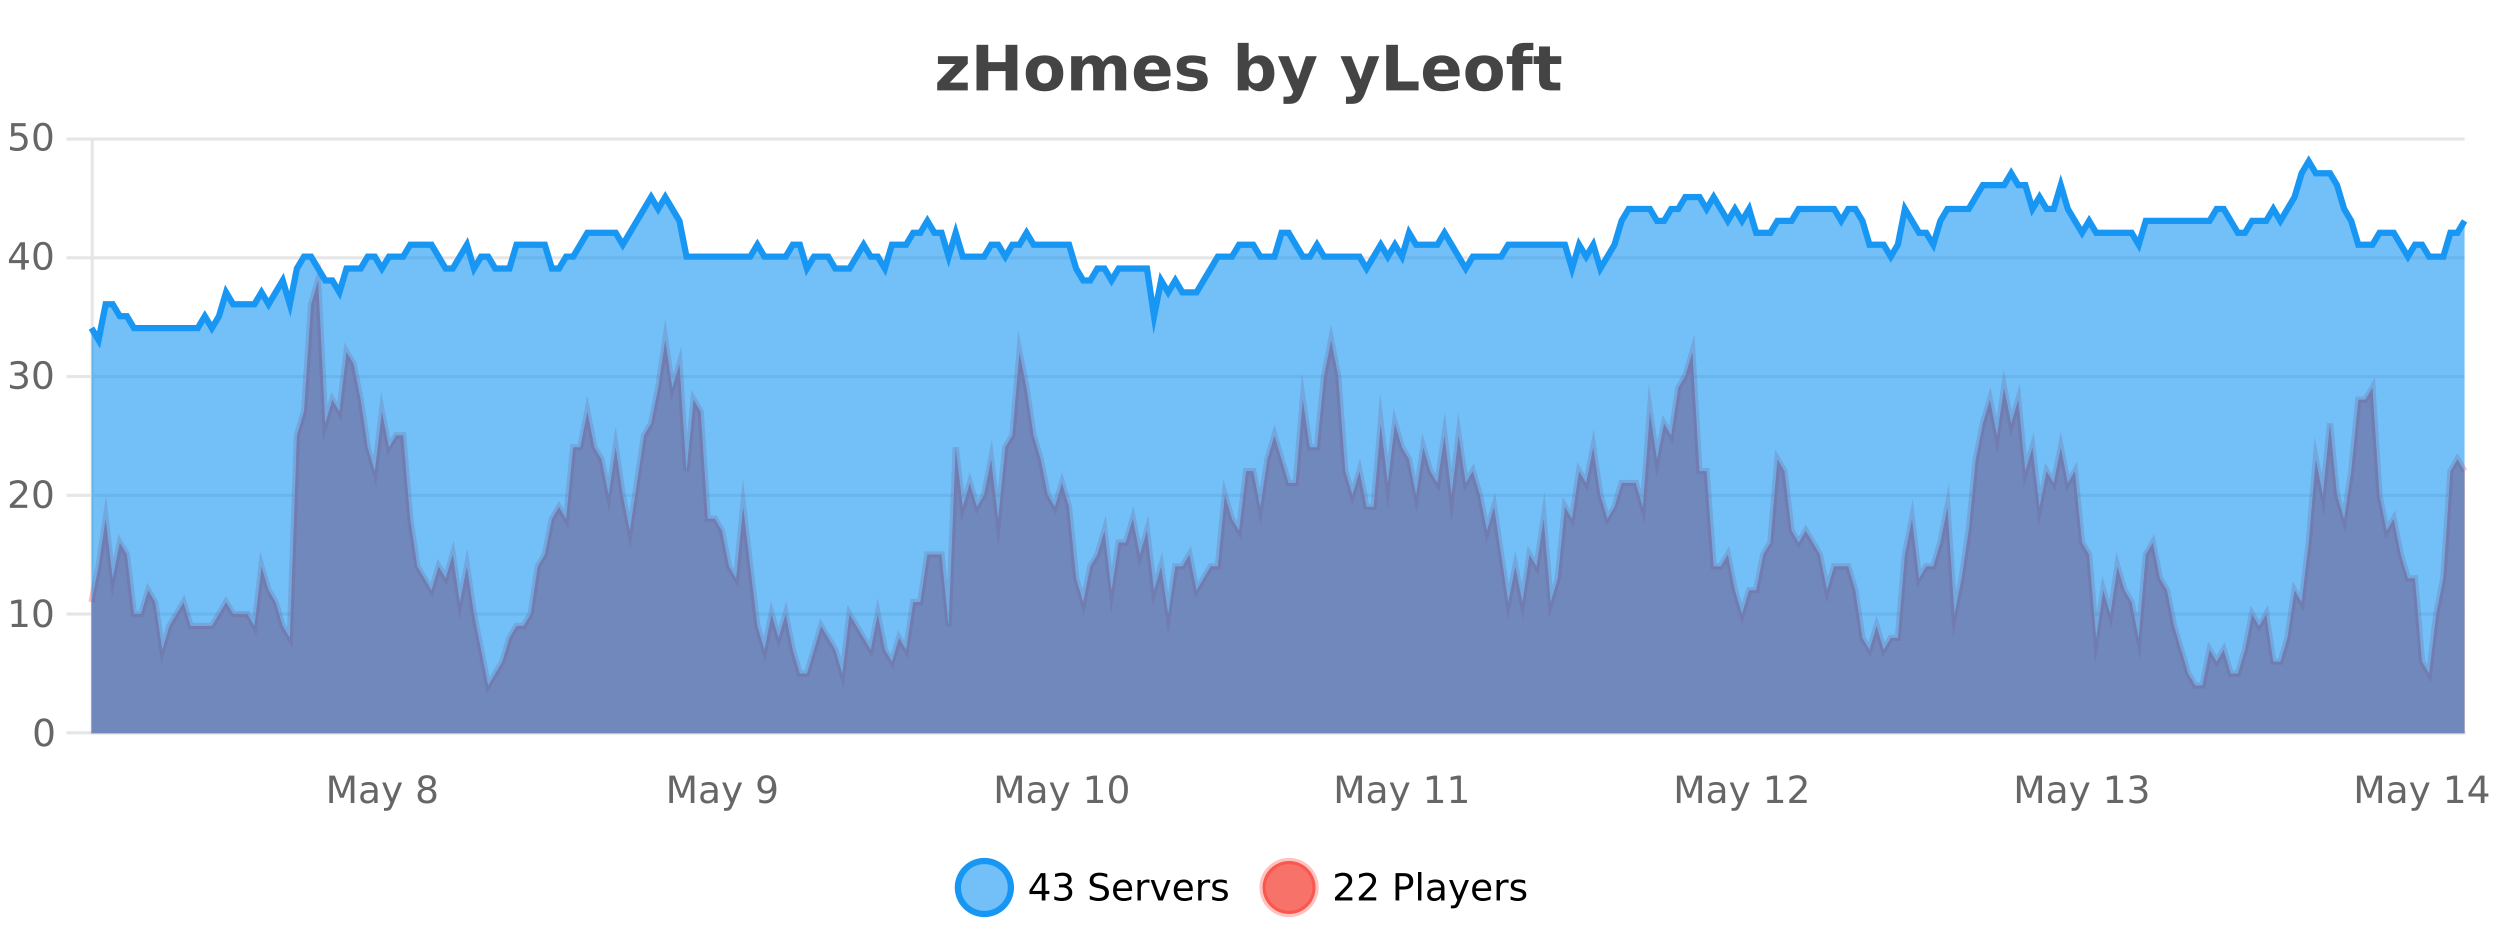
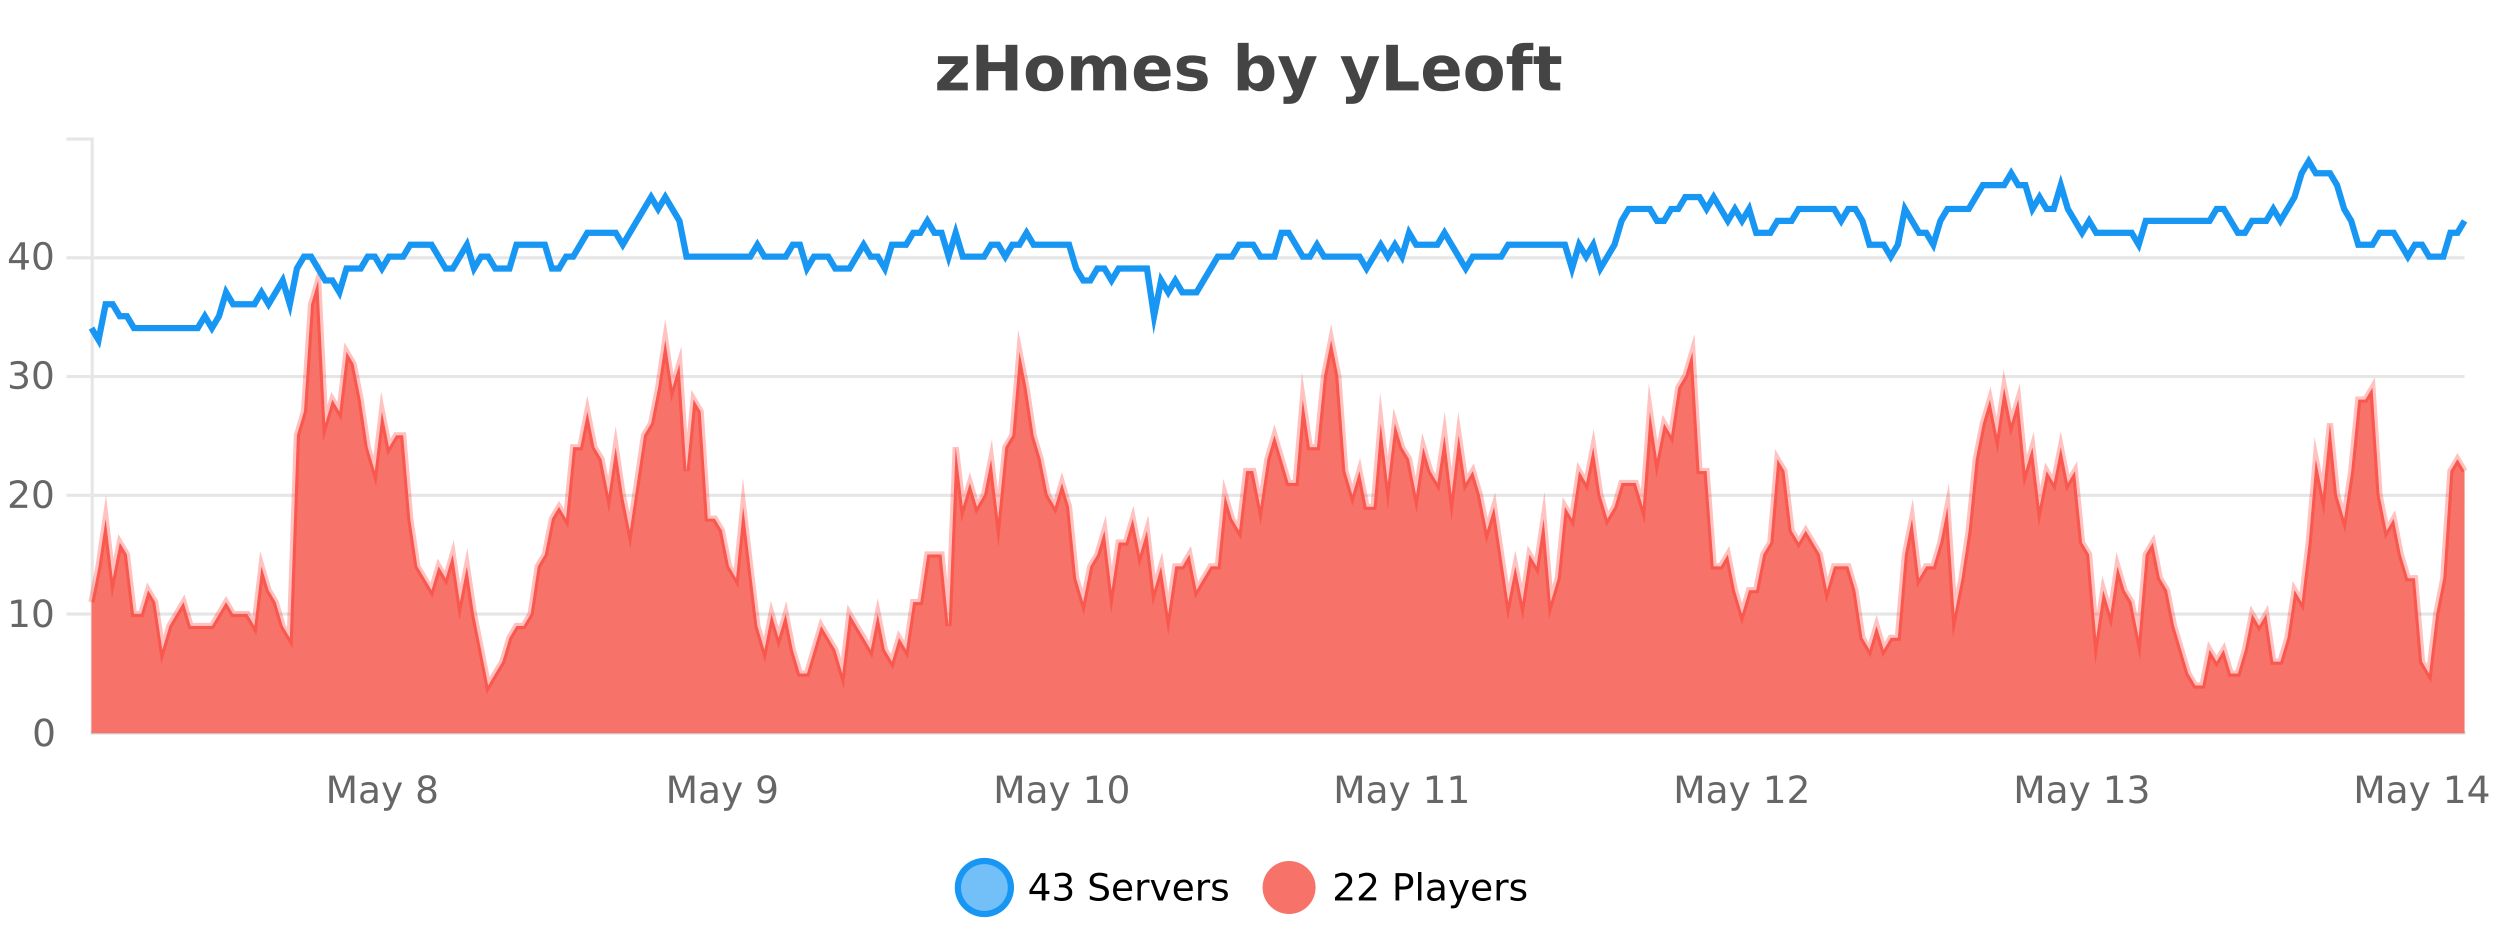
<svg xmlns="http://www.w3.org/2000/svg" width="800pt" height="300pt" viewBox="0 0 800 300" version="1.1">
  <defs>
    <clipPath id="clip1">
      <path d="M 278 263 L 352 263 L 352 300 L 278 300 Z M 278 263 " />
    </clipPath>
    <clipPath id="clip2">
      <path d="M 375 263 L 450 263 L 450 300 L 375 300 Z M 375 263 " />
    </clipPath>
    <clipPath id="clip3">
      <path d="M 29.27 89 L 788.656 89 L 788.656 234.602 L 29.27 234.602 Z M 29.27 89 " />
    </clipPath>
    <clipPath id="clip4">
      <path d="M 28.27 61 L 789.656 61 L 789.656 235.602 L 28.27 235.602 Z M 28.27 61 " />
    </clipPath>
    <clipPath id="clip5">
      <path d="M 29.27 51 L 788.656 51 L 788.656 234.602 L 29.27 234.602 Z M 29.27 51 " />
    </clipPath>
    <clipPath id="clip6">
      <path d="M 28.27 43 L 789.656 43 L 789.656 138 L 28.27 138 Z M 28.27 43 " />
    </clipPath>
  </defs>
  <g id="surface6185796">
    <rect x="0" y="0" width="800" height="300" style="fill:rgb(100%,100%,100%);fill-opacity:1;stroke:none;" />
    <path style="fill:none;stroke-width:1;stroke-linecap:butt;stroke-linejoin:miter;stroke:rgb(0%,0%,0%);stroke-opacity:0.098;stroke-miterlimit:10;" d="M 30 234.5 L 788.656 234.5 " />
-     <path style="fill:none;stroke-width:1;stroke-linecap:butt;stroke-linejoin:miter;stroke:rgb(0%,0%,0%);stroke-opacity:0.098;stroke-miterlimit:10;" d="M 21.27 234.5 L 29 234.5 " />
    <path style="fill:none;stroke-width:1;stroke-linecap:butt;stroke-linejoin:miter;stroke:rgb(0%,0%,0%);stroke-opacity:0.098;stroke-miterlimit:10;" d="M 30 196.5 L 788.656 196.5 " />
    <path style="fill:none;stroke-width:1;stroke-linecap:butt;stroke-linejoin:miter;stroke:rgb(0%,0%,0%);stroke-opacity:0.098;stroke-miterlimit:10;" d="M 21.27 196.5 L 29 196.5 " />
    <path style="fill:none;stroke-width:1;stroke-linecap:butt;stroke-linejoin:miter;stroke:rgb(0%,0%,0%);stroke-opacity:0.098;stroke-miterlimit:10;" d="M 30 158.5 L 788.656 158.5 " />
    <path style="fill:none;stroke-width:1;stroke-linecap:butt;stroke-linejoin:miter;stroke:rgb(0%,0%,0%);stroke-opacity:0.098;stroke-miterlimit:10;" d="M 21.27 158.5 L 29 158.5 " />
    <path style="fill:none;stroke-width:1;stroke-linecap:butt;stroke-linejoin:miter;stroke:rgb(0%,0%,0%);stroke-opacity:0.098;stroke-miterlimit:10;" d="M 30 120.5 L 788.656 120.5 " />
    <path style="fill:none;stroke-width:1;stroke-linecap:butt;stroke-linejoin:miter;stroke:rgb(0%,0%,0%);stroke-opacity:0.098;stroke-miterlimit:10;" d="M 21.27 120.5 L 29 120.5 " />
    <path style="fill:none;stroke-width:1;stroke-linecap:butt;stroke-linejoin:miter;stroke:rgb(0%,0%,0%);stroke-opacity:0.098;stroke-miterlimit:10;" d="M 30 82.5 L 788.656 82.5 " />
    <path style="fill:none;stroke-width:1;stroke-linecap:butt;stroke-linejoin:miter;stroke:rgb(0%,0%,0%);stroke-opacity:0.098;stroke-miterlimit:10;" d="M 21.27 82.5 L 29 82.5 " />
-     <path style="fill:none;stroke-width:1;stroke-linecap:butt;stroke-linejoin:miter;stroke:rgb(0%,0%,0%);stroke-opacity:0.098;stroke-miterlimit:10;" d="M 30 44.5 L 788.656 44.5 " />
    <path style="fill:none;stroke-width:1;stroke-linecap:butt;stroke-linejoin:miter;stroke:rgb(0%,0%,0%);stroke-opacity:0.098;stroke-miterlimit:10;" d="M 21.27 44.5 L 29 44.5 " />
    <path style=" stroke:none;fill-rule:nonzero;fill:rgb(9.02%,58.824%,95.294%);fill-opacity:0.6;" d="M 323.488 284 C 323.488 288.688 319.688 292.484 315.004 292.484 C 310.316 292.484 306.52 288.688 306.52 284 C 306.52 279.312 310.316 275.516 315.004 275.516 C 319.688 275.516 323.488 279.312 323.488 284 Z M 323.488 284 " />
    <g clip-path="url(#clip1)" clip-rule="nonzero">
      <path style="fill:none;stroke-width:2;stroke-linecap:butt;stroke-linejoin:miter;stroke:rgb(9.02%,58.824%,95.294%);stroke-opacity:1;stroke-miterlimit:10;" d="M 323.488 284 C 323.488 288.688 319.688 292.484 315.004 292.484 C 310.316 292.484 306.52 288.688 306.52 284 C 306.52 279.312 310.316 275.516 315.004 275.516 C 319.688 275.516 323.488 279.312 323.488 284 Z M 323.488 284 " />
    </g>
    <path style=" stroke:none;fill-rule:nonzero;fill:rgb(0%,0%,0%);fill-opacity:1;" d="M 333.352 280.438 L 330.367 285.109 L 333.352 285.109 Z M 333.039 279.406 L 334.539 279.406 L 334.539 285.109 L 335.789 285.109 L 335.789 286.094 L 334.539 286.094 L 334.539 288.156 L 333.352 288.156 L 333.352 286.094 L 329.414 286.094 L 329.414 284.953 Z M 341.328 283.438 C 341.891 283.562 342.328 283.82 342.641 284.203 C 342.961 284.578 343.125 285.047 343.125 285.609 C 343.125 286.477 342.828 287.148 342.234 287.625 C 341.641 288.094 340.797 288.328 339.703 288.328 C 339.336 288.328 338.957 288.289 338.562 288.219 C 338.176 288.148 337.781 288.039 337.375 287.891 L 337.375 286.75 C 337.695 286.938 338.051 287.086 338.438 287.188 C 338.832 287.281 339.242 287.328 339.672 287.328 C 340.41 287.328 340.973 287.184 341.359 286.891 C 341.754 286.602 341.953 286.172 341.953 285.609 C 341.953 285.102 341.77 284.699 341.406 284.406 C 341.039 284.117 340.539 283.969 339.906 283.969 L 338.875 283.969 L 338.875 283 L 339.953 283 C 340.523 283 340.969 282.887 341.281 282.656 C 341.594 282.418 341.75 282.078 341.75 281.641 C 341.75 281.195 341.586 280.852 341.266 280.609 C 340.953 280.371 340.5 280.25 339.906 280.25 C 339.57 280.25 339.219 280.289 338.844 280.359 C 338.477 280.422 338.07 280.527 337.625 280.672 L 337.625 279.625 C 338.082 279.5 338.504 279.406 338.891 279.344 C 339.285 279.281 339.656 279.25 340 279.25 C 340.906 279.25 341.617 279.453 342.141 279.859 C 342.66 280.266 342.922 280.82 342.922 281.516 C 342.922 282.008 342.781 282.418 342.5 282.75 C 342.227 283.086 341.836 283.312 341.328 283.438 Z M 354.324 279.688 L 354.324 280.844 C 353.875 280.637 353.449 280.48 353.043 280.375 C 352.645 280.262 352.266 280.203 351.902 280.203 C 351.254 280.203 350.754 280.328 350.402 280.578 C 350.059 280.828 349.887 281.188 349.887 281.656 C 349.887 282.043 350 282.336 350.23 282.531 C 350.457 282.73 350.902 282.887 351.559 283 L 352.262 283.156 C 353.145 283.324 353.797 283.621 354.215 284.047 C 354.641 284.465 354.855 285.027 354.855 285.734 C 354.855 286.59 354.566 287.234 353.996 287.672 C 353.434 288.109 352.598 288.328 351.496 288.328 C 351.09 288.328 350.652 288.281 350.184 288.188 C 349.715 288.094 349.23 287.953 348.73 287.766 L 348.73 286.547 C 349.207 286.82 349.676 287.023 350.137 287.156 C 350.605 287.293 351.059 287.359 351.496 287.359 C 352.172 287.359 352.691 287.23 353.059 286.969 C 353.434 286.699 353.621 286.32 353.621 285.828 C 353.621 285.402 353.484 285.07 353.215 284.828 C 352.953 284.578 352.52 284.398 351.918 284.281 L 351.199 284.141 C 350.312 283.965 349.672 283.688 349.277 283.312 C 348.891 282.938 348.699 282.418 348.699 281.75 C 348.699 280.969 348.969 280.359 349.512 279.922 C 350.051 279.477 350.801 279.25 351.762 279.25 C 352.176 279.25 352.594 279.289 353.012 279.359 C 353.438 279.434 353.875 279.543 354.324 279.688 Z M 362.27 284.609 L 362.27 285.125 L 357.301 285.125 C 357.352 285.875 357.574 286.445 357.973 286.828 C 358.379 287.215 358.934 287.406 359.645 287.406 C 360.059 287.406 360.461 287.359 360.848 287.266 C 361.242 287.164 361.633 287.008 362.02 286.797 L 362.02 287.828 C 361.621 287.984 361.223 288.105 360.816 288.188 C 360.41 288.281 359.996 288.328 359.582 288.328 C 358.539 288.328 357.711 288.027 357.098 287.422 C 356.48 286.809 356.176 285.98 356.176 284.938 C 356.176 283.867 356.465 283.016 357.051 282.391 C 357.633 281.758 358.414 281.438 359.395 281.438 C 360.277 281.438 360.977 281.727 361.488 282.297 C 362.008 282.859 362.27 283.633 362.27 284.609 Z M 361.191 284.281 C 361.18 283.699 361.012 283.23 360.691 282.875 C 360.367 282.523 359.941 282.344 359.41 282.344 C 358.805 282.344 358.32 282.516 357.957 282.859 C 357.602 283.203 357.398 283.684 357.348 284.297 Z M 367.84 282.594 C 367.715 282.531 367.578 282.484 367.434 282.453 C 367.297 282.414 367.141 282.391 366.965 282.391 C 366.359 282.391 365.891 282.59 365.559 282.984 C 365.234 283.383 365.074 283.953 365.074 284.703 L 365.074 288.156 L 363.996 288.156 L 363.996 281.594 L 365.074 281.594 L 365.074 282.609 C 365.301 282.215 365.598 281.922 365.965 281.734 C 366.328 281.539 366.77 281.438 367.293 281.438 C 367.363 281.438 367.441 281.445 367.527 281.453 C 367.621 281.465 367.719 281.48 367.824 281.5 Z M 368.195 281.594 L 369.336 281.594 L 371.383 287.094 L 373.445 281.594 L 374.586 281.594 L 372.117 288.156 L 370.648 288.156 Z M 381.688 284.609 L 381.688 285.125 L 376.719 285.125 C 376.77 285.875 376.992 286.445 377.391 286.828 C 377.797 287.215 378.352 287.406 379.062 287.406 C 379.477 287.406 379.879 287.359 380.266 287.266 C 380.66 287.164 381.051 287.008 381.438 286.797 L 381.438 287.828 C 381.039 287.984 380.641 288.105 380.234 288.188 C 379.828 288.281 379.414 288.328 379 288.328 C 377.957 288.328 377.129 288.027 376.516 287.422 C 375.898 286.809 375.594 285.98 375.594 284.938 C 375.594 283.867 375.883 283.016 376.469 282.391 C 377.051 281.758 377.832 281.438 378.812 281.438 C 379.695 281.438 380.395 281.727 380.906 282.297 C 381.426 282.859 381.688 283.633 381.688 284.609 Z M 380.609 284.281 C 380.598 283.699 380.43 283.23 380.109 282.875 C 379.785 282.523 379.359 282.344 378.828 282.344 C 378.223 282.344 377.738 282.516 377.375 282.859 C 377.02 283.203 376.816 283.684 376.766 284.297 Z M 387.258 282.594 C 387.133 282.531 386.996 282.484 386.852 282.453 C 386.715 282.414 386.559 282.391 386.383 282.391 C 385.777 282.391 385.309 282.59 384.977 282.984 C 384.652 283.383 384.492 283.953 384.492 284.703 L 384.492 288.156 L 383.414 288.156 L 383.414 281.594 L 384.492 281.594 L 384.492 282.609 C 384.719 282.215 385.016 281.922 385.383 281.734 C 385.746 281.539 386.188 281.438 386.711 281.438 C 386.781 281.438 386.859 281.445 386.945 281.453 C 387.039 281.465 387.137 281.48 387.242 281.5 Z M 392.566 281.781 L 392.566 282.812 C 392.262 282.656 391.945 282.543 391.613 282.469 C 391.289 282.387 390.949 282.344 390.598 282.344 C 390.066 282.344 389.664 282.43 389.395 282.594 C 389.121 282.75 388.988 282.996 388.988 283.328 C 388.988 283.578 389.082 283.777 389.27 283.922 C 389.465 284.059 389.855 284.188 390.441 284.312 L 390.801 284.406 C 391.57 284.562 392.117 284.793 392.441 285.094 C 392.762 285.398 392.926 285.812 392.926 286.344 C 392.926 286.961 392.68 287.445 392.191 287.797 C 391.711 288.152 391.051 288.328 390.207 288.328 C 389.852 288.328 389.48 288.289 389.098 288.219 C 388.723 288.156 388.324 288.059 387.91 287.922 L 387.91 286.797 C 388.305 287.008 388.695 287.164 389.082 287.266 C 389.465 287.371 389.852 287.422 390.238 287.422 C 390.738 287.422 391.121 287.34 391.395 287.172 C 391.676 286.996 391.816 286.746 391.816 286.422 C 391.816 286.133 391.715 285.906 391.52 285.75 C 391.32 285.594 390.887 285.445 390.223 285.297 L 389.848 285.219 C 389.18 285.074 388.695 284.855 388.395 284.562 C 388.102 284.273 387.957 283.875 387.957 283.375 C 387.957 282.75 388.176 282.273 388.613 281.938 C 389.051 281.605 389.668 281.438 390.473 281.438 C 390.867 281.438 391.242 281.469 391.598 281.531 C 391.949 281.586 392.273 281.668 392.566 281.781 Z M 325.004 277.016 " />
    <path style=" stroke:none;fill-rule:nonzero;fill:rgb(96.863%,44.706%,40.784%);fill-opacity:1;" d="M 420.988 284 C 420.988 288.688 417.191 292.484 412.504 292.484 C 407.82 292.484 404.02 288.688 404.02 284 C 404.02 279.312 407.82 275.516 412.504 275.516 C 417.191 275.516 420.988 279.312 420.988 284 Z M 420.988 284 " />
    <g clip-path="url(#clip2)" clip-rule="nonzero">
-       <path style="fill:none;stroke-width:2;stroke-linecap:butt;stroke-linejoin:miter;stroke:rgb(100%,4.706%,0%);stroke-opacity:0.247;stroke-miterlimit:10;" d="M 420.988 284 C 420.988 288.688 417.191 292.484 412.504 292.484 C 407.82 292.484 404.02 288.688 404.02 284 C 404.02 279.312 407.82 275.516 412.504 275.516 C 417.191 275.516 420.988 279.312 420.988 284 Z M 420.988 284 " />
-     </g>
+       </g>
    <path style=" stroke:none;fill-rule:nonzero;fill:rgb(0%,0%,0%);fill-opacity:1;" d="M 428.617 287.156 L 432.758 287.156 L 432.758 288.156 L 427.195 288.156 L 427.195 287.156 C 427.641 286.699 428.25 286.078 429.023 285.297 C 429.805 284.508 430.293 283.996 430.492 283.766 C 430.875 283.352 431.141 282.996 431.289 282.703 C 431.445 282.402 431.523 282.109 431.523 281.828 C 431.523 281.359 431.355 280.98 431.023 280.688 C 430.699 280.398 430.277 280.25 429.758 280.25 C 429.383 280.25 428.984 280.312 428.57 280.438 C 428.164 280.562 427.727 280.762 427.258 281.031 L 427.258 279.828 C 427.734 279.641 428.18 279.5 428.586 279.406 C 429 279.305 429.383 279.25 429.727 279.25 C 430.633 279.25 431.355 279.48 431.898 279.938 C 432.438 280.387 432.711 280.992 432.711 281.75 C 432.711 282.105 432.641 282.445 432.508 282.766 C 432.371 283.09 432.125 283.469 431.773 283.906 C 431.668 284.023 431.355 284.352 430.836 284.891 C 430.312 285.434 429.574 286.188 428.617 287.156 Z M 436.25 287.156 L 440.391 287.156 L 440.391 288.156 L 434.828 288.156 L 434.828 287.156 C 435.273 286.699 435.883 286.078 436.656 285.297 C 437.438 284.508 437.926 283.996 438.125 283.766 C 438.508 283.352 438.773 282.996 438.922 282.703 C 439.078 282.402 439.156 282.109 439.156 281.828 C 439.156 281.359 438.988 280.98 438.656 280.688 C 438.332 280.398 437.91 280.25 437.391 280.25 C 437.016 280.25 436.617 280.312 436.203 280.438 C 435.797 280.562 435.359 280.762 434.891 281.031 L 434.891 279.828 C 435.367 279.641 435.812 279.5 436.219 279.406 C 436.633 279.305 437.016 279.25 437.359 279.25 C 438.266 279.25 438.988 279.48 439.531 279.938 C 440.07 280.387 440.344 280.992 440.344 281.75 C 440.344 282.105 440.273 282.445 440.141 282.766 C 440.004 283.09 439.758 283.469 439.406 283.906 C 439.301 284.023 438.988 284.352 438.469 284.891 C 437.945 285.434 437.207 286.188 436.25 287.156 Z M 447.762 280.375 L 447.762 283.672 L 449.246 283.672 C 449.797 283.672 450.223 283.531 450.527 283.25 C 450.828 282.961 450.98 282.547 450.98 282.016 C 450.98 281.496 450.828 281.094 450.527 280.812 C 450.223 280.523 449.797 280.375 449.246 280.375 Z M 446.574 279.406 L 449.246 279.406 C 450.234 279.406 450.98 279.633 451.48 280.078 C 451.98 280.516 452.23 281.164 452.23 282.016 C 452.23 282.883 451.98 283.539 451.48 283.984 C 450.98 284.422 450.234 284.641 449.246 284.641 L 447.762 284.641 L 447.762 288.156 L 446.574 288.156 Z M 453.766 279.031 L 454.844 279.031 L 454.844 288.156 L 453.766 288.156 Z M 460.082 284.859 C 459.215 284.859 458.613 284.961 458.27 285.156 C 457.934 285.355 457.77 285.695 457.77 286.172 C 457.77 286.559 457.895 286.867 458.145 287.094 C 458.402 287.312 458.746 287.422 459.176 287.422 C 459.777 287.422 460.258 287.215 460.613 286.797 C 460.977 286.371 461.16 285.805 461.16 285.094 L 461.16 284.859 Z M 462.238 284.406 L 462.238 288.156 L 461.16 288.156 L 461.16 287.156 C 460.91 287.555 460.602 287.852 460.238 288.047 C 459.871 288.234 459.426 288.328 458.895 288.328 C 458.215 288.328 457.68 288.141 457.285 287.766 C 456.887 287.383 456.691 286.875 456.691 286.25 C 456.691 285.512 456.934 284.953 457.426 284.578 C 457.926 284.203 458.664 284.016 459.645 284.016 L 461.16 284.016 L 461.16 283.906 C 461.16 283.406 460.992 283.023 460.66 282.75 C 460.336 282.48 459.883 282.344 459.301 282.344 C 458.926 282.344 458.555 282.391 458.191 282.484 C 457.836 282.578 457.496 282.715 457.176 282.891 L 457.176 281.891 C 457.57 281.734 457.949 281.621 458.316 281.547 C 458.691 281.477 459.055 281.438 459.41 281.438 C 460.355 281.438 461.066 281.684 461.535 282.172 C 462.004 282.664 462.238 283.406 462.238 284.406 Z M 467.188 288.766 C 466.883 289.547 466.586 290.055 466.297 290.297 C 466.004 290.535 465.617 290.656 465.141 290.656 L 464.281 290.656 L 464.281 289.75 L 464.906 289.75 C 465.207 289.75 465.438 289.676 465.594 289.531 C 465.758 289.395 465.941 289.066 466.141 288.547 L 466.344 288.047 L 463.688 281.594 L 464.828 281.594 L 466.875 286.719 L 468.938 281.594 L 470.078 281.594 Z M 477.18 284.609 L 477.18 285.125 L 472.211 285.125 C 472.262 285.875 472.484 286.445 472.883 286.828 C 473.289 287.215 473.844 287.406 474.555 287.406 C 474.969 287.406 475.371 287.359 475.758 287.266 C 476.152 287.164 476.543 287.008 476.93 286.797 L 476.93 287.828 C 476.531 287.984 476.133 288.105 475.727 288.188 C 475.32 288.281 474.906 288.328 474.492 288.328 C 473.449 288.328 472.621 288.027 472.008 287.422 C 471.391 286.809 471.086 285.98 471.086 284.938 C 471.086 283.867 471.375 283.016 471.961 282.391 C 472.543 281.758 473.324 281.438 474.305 281.438 C 475.188 281.438 475.887 281.727 476.398 282.297 C 476.918 282.859 477.18 283.633 477.18 284.609 Z M 476.102 284.281 C 476.09 283.699 475.922 283.23 475.602 282.875 C 475.277 282.523 474.852 282.344 474.32 282.344 C 473.715 282.344 473.23 282.516 472.867 282.859 C 472.512 283.203 472.309 283.684 472.258 284.297 Z M 482.75 282.594 C 482.625 282.531 482.488 282.484 482.344 282.453 C 482.207 282.414 482.051 282.391 481.875 282.391 C 481.27 282.391 480.801 282.59 480.469 282.984 C 480.145 283.383 479.984 283.953 479.984 284.703 L 479.984 288.156 L 478.906 288.156 L 478.906 281.594 L 479.984 281.594 L 479.984 282.609 C 480.211 282.215 480.508 281.922 480.875 281.734 C 481.238 281.539 481.68 281.438 482.203 281.438 C 482.273 281.438 482.352 281.445 482.438 281.453 C 482.531 281.465 482.629 281.48 482.734 281.5 Z M 488.055 281.781 L 488.055 282.812 C 487.75 282.656 487.434 282.543 487.102 282.469 C 486.777 282.387 486.438 282.344 486.086 282.344 C 485.555 282.344 485.152 282.43 484.883 282.594 C 484.609 282.75 484.477 282.996 484.477 283.328 C 484.477 283.578 484.57 283.777 484.758 283.922 C 484.953 284.059 485.344 284.188 485.93 284.312 L 486.289 284.406 C 487.059 284.562 487.605 284.793 487.93 285.094 C 488.25 285.398 488.414 285.812 488.414 286.344 C 488.414 286.961 488.168 287.445 487.68 287.797 C 487.199 288.152 486.539 288.328 485.695 288.328 C 485.34 288.328 484.969 288.289 484.586 288.219 C 484.211 288.156 483.812 288.059 483.398 287.922 L 483.398 286.797 C 483.793 287.008 484.184 287.164 484.57 287.266 C 484.953 287.371 485.34 287.422 485.727 287.422 C 486.227 287.422 486.609 287.34 486.883 287.172 C 487.164 286.996 487.305 286.746 487.305 286.422 C 487.305 286.133 487.203 285.906 487.008 285.75 C 486.809 285.594 486.375 285.445 485.711 285.297 L 485.336 285.219 C 484.668 285.074 484.184 284.855 483.883 284.562 C 483.59 284.273 483.445 283.875 483.445 283.375 C 483.445 282.75 483.664 282.273 484.102 281.938 C 484.539 281.605 485.156 281.438 485.961 281.438 C 486.355 281.438 486.73 281.469 487.086 281.531 C 487.438 281.586 487.762 281.668 488.055 281.781 Z M 422.504 277.016 " />
    <path style=" stroke:none;fill-rule:nonzero;fill:rgb(26.667%,26.667%,26.667%);fill-opacity:1;" d="M 300.141 17.984 L 309.688 17.984 L 309.688 20.422 L 303.922 26.422 L 309.688 26.422 L 309.688 28.922 L 299.906 28.922 L 299.906 26.484 L 305.656 20.484 L 300.141 20.484 Z M 312.484 14.344 L 316.234 14.344 L 316.234 19.891 L 321.781 19.891 L 321.781 14.344 L 325.547 14.344 L 325.547 28.922 L 321.781 28.922 L 321.781 22.734 L 316.234 22.734 L 316.234 28.922 L 312.484 28.922 Z M 334.27 20.219 C 333.488 20.219 332.895 20.5 332.488 21.062 C 332.082 21.617 331.879 22.418 331.879 23.469 C 331.879 24.512 332.082 25.312 332.488 25.875 C 332.895 26.43 333.488 26.703 334.27 26.703 C 335.027 26.703 335.605 26.43 336.004 25.875 C 336.41 25.312 336.613 24.512 336.613 23.469 C 336.613 22.418 336.41 21.617 336.004 21.062 C 335.605 20.5 335.027 20.219 334.27 20.219 Z M 334.27 17.719 C 336.145 17.719 337.605 18.23 338.66 19.25 C 339.723 20.262 340.254 21.668 340.254 23.469 C 340.254 25.262 339.723 26.668 338.66 27.688 C 337.605 28.699 336.145 29.203 334.27 29.203 C 332.371 29.203 330.895 28.699 329.832 27.688 C 328.77 26.668 328.238 25.262 328.238 23.469 C 328.238 21.668 328.77 20.262 329.832 19.25 C 330.895 18.23 332.371 17.719 334.27 17.719 Z M 352.93 19.797 C 353.375 19.121 353.902 18.605 354.508 18.25 C 355.121 17.898 355.793 17.719 356.523 17.719 C 357.773 17.719 358.727 18.109 359.383 18.891 C 360.047 19.664 360.383 20.789 360.383 22.266 L 360.383 28.922 L 356.867 28.922 L 356.867 23.219 C 356.867 23.137 356.867 23.047 356.867 22.953 C 356.875 22.859 356.883 22.73 356.883 22.562 C 356.883 21.793 356.766 21.234 356.539 20.891 C 356.309 20.539 355.938 20.359 355.43 20.359 C 354.773 20.359 354.262 20.637 353.898 21.188 C 353.531 21.73 353.344 22.516 353.336 23.547 L 353.336 28.922 L 349.82 28.922 L 349.82 23.219 C 349.82 22.012 349.715 21.234 349.508 20.891 C 349.297 20.539 348.93 20.359 348.398 20.359 C 347.719 20.359 347.199 20.637 346.836 21.188 C 346.469 21.73 346.289 22.516 346.289 23.547 L 346.289 28.922 L 342.773 28.922 L 342.773 17.984 L 346.289 17.984 L 346.289 19.578 C 346.727 18.965 347.219 18.5 347.773 18.188 C 348.324 17.875 348.938 17.719 349.617 17.719 C 350.367 17.719 351.031 17.902 351.617 18.266 C 352.199 18.633 352.637 19.141 352.93 19.797 Z M 374.555 23.422 L 374.555 24.422 L 366.383 24.422 C 366.465 25.246 366.762 25.859 367.273 26.266 C 367.781 26.672 368.492 26.875 369.398 26.875 C 370.137 26.875 370.891 26.766 371.664 26.547 C 372.434 26.328 373.227 26 374.039 25.562 L 374.039 28.25 C 373.215 28.562 372.387 28.797 371.555 28.953 C 370.73 29.117 369.906 29.203 369.086 29.203 C 367.105 29.203 365.562 28.703 364.461 27.703 C 363.367 26.695 362.82 25.281 362.82 23.469 C 362.82 21.68 363.355 20.273 364.43 19.25 C 365.512 18.23 366.996 17.719 368.883 17.719 C 370.602 17.719 371.977 18.242 373.008 19.281 C 374.039 20.312 374.555 21.695 374.555 23.422 Z M 370.961 22.266 C 370.961 21.602 370.766 21.062 370.383 20.656 C 369.996 20.25 369.492 20.047 368.867 20.047 C 368.188 20.047 367.637 20.242 367.211 20.625 C 366.793 21 366.531 21.547 366.43 22.266 Z M 385.742 18.328 L 385.742 20.984 C 385 20.672 384.281 20.438 383.586 20.281 C 382.887 20.125 382.227 20.047 381.602 20.047 C 380.945 20.047 380.453 20.133 380.133 20.297 C 379.809 20.465 379.648 20.719 379.648 21.062 C 379.648 21.344 379.766 21.559 380.008 21.703 C 380.258 21.852 380.695 21.961 381.32 22.031 L 381.945 22.125 C 383.734 22.355 384.938 22.73 385.555 23.25 C 386.168 23.773 386.477 24.59 386.477 25.703 C 386.477 26.871 386.043 27.746 385.18 28.328 C 384.324 28.914 383.047 29.203 381.352 29.203 C 380.621 29.203 379.871 29.145 379.102 29.031 C 378.328 28.918 377.539 28.746 376.727 28.516 L 376.727 25.859 C 377.422 26.203 378.137 26.461 378.867 26.625 C 379.594 26.793 380.34 26.875 381.102 26.875 C 381.789 26.875 382.305 26.781 382.648 26.594 C 382.992 26.406 383.164 26.125 383.164 25.75 C 383.164 25.438 383.043 25.211 382.805 25.062 C 382.562 24.906 382.09 24.789 381.383 24.703 L 380.773 24.625 C 379.211 24.43 378.117 24.07 377.492 23.547 C 376.867 23.016 376.555 22.215 376.555 21.141 C 376.555 19.984 376.949 19.125 377.742 18.562 C 378.543 18 379.762 17.719 381.398 17.719 C 382.043 17.719 382.719 17.773 383.43 17.875 C 384.137 17.969 384.906 18.121 385.742 18.328 Z M 401.891 26.672 C 402.641 26.672 403.211 26.402 403.609 25.859 C 404.004 25.309 404.203 24.512 404.203 23.469 C 404.203 22.43 404.004 21.637 403.609 21.094 C 403.211 20.543 402.641 20.266 401.891 20.266 C 401.141 20.266 400.562 20.543 400.156 21.094 C 399.758 21.637 399.562 22.43 399.562 23.469 C 399.562 24.5 399.758 25.293 400.156 25.844 C 400.562 26.398 401.141 26.672 401.891 26.672 Z M 399.562 19.578 C 400.051 18.945 400.586 18.477 401.172 18.172 C 401.754 17.871 402.426 17.719 403.188 17.719 C 404.539 17.719 405.648 18.258 406.516 19.328 C 407.379 20.402 407.812 21.781 407.812 23.469 C 407.812 25.148 407.379 26.523 406.516 27.594 C 405.648 28.668 404.539 29.203 403.188 29.203 C 402.426 29.203 401.754 29.051 401.172 28.75 C 400.586 28.449 400.051 27.98 399.562 27.344 L 399.562 28.922 L 396.078 28.922 L 396.078 13.719 L 399.562 13.719 Z M 408.957 17.984 L 412.441 17.984 L 415.395 25.406 L 417.895 17.984 L 421.379 17.984 L 416.785 29.953 C 416.324 31.172 415.785 32.02 415.16 32.5 C 414.543 32.988 413.738 33.234 412.738 33.234 L 410.707 33.234 L 410.707 30.938 L 411.801 30.938 C 412.395 30.938 412.824 30.844 413.098 30.656 C 413.367 30.469 413.574 30.129 413.723 29.641 L 413.832 29.344 Z M 428.957 17.984 L 432.441 17.984 L 435.395 25.406 L 437.895 17.984 L 441.379 17.984 L 436.785 29.953 C 436.324 31.172 435.785 32.02 435.16 32.5 C 434.543 32.988 433.738 33.234 432.738 33.234 L 430.707 33.234 L 430.707 30.938 L 431.801 30.938 C 432.395 30.938 432.824 30.844 433.098 30.656 C 433.367 30.469 433.574 30.129 433.723 29.641 L 433.832 29.344 Z M 443.586 14.344 L 447.336 14.344 L 447.336 26.078 L 453.945 26.078 L 453.945 28.922 L 443.586 28.922 Z M 467.082 23.422 L 467.082 24.422 L 458.91 24.422 C 458.992 25.246 459.289 25.859 459.801 26.266 C 460.309 26.672 461.02 26.875 461.926 26.875 C 462.664 26.875 463.418 26.766 464.191 26.547 C 464.961 26.328 465.754 26 466.566 25.562 L 466.566 28.25 C 465.742 28.562 464.914 28.797 464.082 28.953 C 463.258 29.117 462.434 29.203 461.613 29.203 C 459.633 29.203 458.09 28.703 456.988 27.703 C 455.895 26.695 455.348 25.281 455.348 23.469 C 455.348 21.68 455.883 20.273 456.957 19.25 C 458.039 18.23 459.523 17.719 461.41 17.719 C 463.129 17.719 464.504 18.242 465.535 19.281 C 466.566 20.312 467.082 21.695 467.082 23.422 Z M 463.488 22.266 C 463.488 21.602 463.293 21.062 462.91 20.656 C 462.523 20.25 462.02 20.047 461.395 20.047 C 460.715 20.047 460.164 20.242 459.738 20.625 C 459.32 21 459.059 21.547 458.957 22.266 Z M 474.945 20.219 C 474.164 20.219 473.57 20.5 473.164 21.062 C 472.758 21.617 472.555 22.418 472.555 23.469 C 472.555 24.512 472.758 25.312 473.164 25.875 C 473.57 26.43 474.164 26.703 474.945 26.703 C 475.703 26.703 476.281 26.43 476.68 25.875 C 477.086 25.312 477.289 24.512 477.289 23.469 C 477.289 22.418 477.086 21.617 476.68 21.062 C 476.281 20.5 475.703 20.219 474.945 20.219 Z M 474.945 17.719 C 476.82 17.719 478.281 18.23 479.336 19.25 C 480.398 20.262 480.93 21.668 480.93 23.469 C 480.93 25.262 480.398 26.668 479.336 27.688 C 478.281 28.699 476.82 29.203 474.945 29.203 C 473.047 29.203 471.57 28.699 470.508 27.688 C 469.445 26.668 468.914 25.262 468.914 23.469 C 468.914 21.668 469.445 20.262 470.508 19.25 C 471.57 18.23 473.047 17.719 474.945 17.719 Z M 490.668 13.719 L 490.668 16.016 L 488.73 16.016 C 488.238 16.016 487.895 16.109 487.699 16.297 C 487.5 16.477 487.402 16.781 487.402 17.219 L 487.402 17.984 L 490.402 17.984 L 490.402 20.484 L 487.402 20.484 L 487.402 28.922 L 483.918 28.922 L 483.918 20.484 L 482.168 20.484 L 482.168 17.984 L 483.918 17.984 L 483.918 17.219 C 483.918 16.031 484.246 15.152 484.902 14.578 C 485.566 14.008 486.598 13.719 487.996 13.719 Z M 495.992 14.875 L 495.992 17.984 L 499.602 17.984 L 499.602 20.484 L 495.992 20.484 L 495.992 25.125 C 495.992 25.637 496.09 25.98 496.289 26.156 C 496.496 26.336 496.898 26.422 497.492 26.422 L 499.289 26.422 L 499.289 28.922 L 496.289 28.922 C 494.914 28.922 493.934 28.637 493.352 28.062 C 492.777 27.48 492.492 26.5 492.492 25.125 L 492.492 20.484 L 490.758 20.484 L 490.758 17.984 L 492.492 17.984 L 492.492 14.875 Z M 299 10.359 " />
    <path style="fill:none;stroke-width:1;stroke-linecap:butt;stroke-linejoin:miter;stroke:rgb(0%,0%,0%);stroke-opacity:0.098;stroke-miterlimit:10;" d="M 29 234.5 L 789 234.5 " />
    <path style=" stroke:none;fill-rule:nonzero;fill:rgb(40%,40%,40%);fill-opacity:1;" d="M 105.383 248.203 L 107.148 248.203 L 109.383 254.156 L 111.633 248.203 L 113.398 248.203 L 113.398 256.953 L 112.242 256.953 L 112.242 249.266 L 109.977 255.266 L 108.789 255.266 L 106.539 249.266 L 106.539 256.953 L 105.383 256.953 Z M 118.672 253.656 C 117.805 253.656 117.203 253.758 116.859 253.953 C 116.523 254.152 116.359 254.492 116.359 254.969 C 116.359 255.355 116.484 255.664 116.734 255.891 C 116.992 256.109 117.336 256.219 117.766 256.219 C 118.367 256.219 118.848 256.012 119.203 255.594 C 119.566 255.168 119.75 254.602 119.75 253.891 L 119.75 253.656 Z M 120.828 253.203 L 120.828 256.953 L 119.75 256.953 L 119.75 255.953 C 119.5 256.352 119.191 256.648 118.828 256.844 C 118.461 257.031 118.016 257.125 117.484 257.125 C 116.805 257.125 116.27 256.938 115.875 256.562 C 115.477 256.18 115.281 255.672 115.281 255.047 C 115.281 254.309 115.523 253.75 116.016 253.375 C 116.516 253 117.254 252.812 118.234 252.812 L 119.75 252.812 L 119.75 252.703 C 119.75 252.203 119.582 251.82 119.25 251.547 C 118.926 251.277 118.473 251.141 117.891 251.141 C 117.516 251.141 117.145 251.188 116.781 251.281 C 116.426 251.375 116.086 251.512 115.766 251.688 L 115.766 250.688 C 116.16 250.531 116.539 250.418 116.906 250.344 C 117.281 250.273 117.645 250.234 118 250.234 C 118.945 250.234 119.656 250.48 120.125 250.969 C 120.594 251.461 120.828 252.203 120.828 253.203 Z M 125.777 257.562 C 125.473 258.344 125.176 258.852 124.887 259.094 C 124.594 259.332 124.207 259.453 123.73 259.453 L 122.871 259.453 L 122.871 258.547 L 123.496 258.547 C 123.797 258.547 124.027 258.473 124.184 258.328 C 124.348 258.191 124.531 257.863 124.73 257.344 L 124.934 256.844 L 122.277 250.391 L 123.418 250.391 L 125.465 255.516 L 127.527 250.391 L 128.668 250.391 Z M 136.648 252.797 C 136.086 252.797 135.641 252.949 135.32 253.25 C 134.996 253.555 134.836 253.965 134.836 254.484 C 134.836 255.016 134.996 255.434 135.32 255.734 C 135.641 256.039 136.086 256.188 136.648 256.188 C 137.211 256.188 137.652 256.039 137.977 255.734 C 138.297 255.434 138.461 255.016 138.461 254.484 C 138.461 253.965 138.297 253.555 137.977 253.25 C 137.664 252.949 137.219 252.797 136.648 252.797 Z M 135.461 252.297 C 134.961 252.172 134.562 251.938 134.273 251.594 C 133.992 251.242 133.852 250.812 133.852 250.312 C 133.852 249.617 134.102 249.062 134.602 248.656 C 135.102 248.25 135.781 248.047 136.648 248.047 C 137.523 248.047 138.203 248.25 138.695 248.656 C 139.195 249.062 139.445 249.617 139.445 250.312 C 139.445 250.812 139.305 251.242 139.023 251.594 C 138.742 251.938 138.344 252.172 137.836 252.297 C 138.406 252.434 138.852 252.695 139.164 253.078 C 139.484 253.465 139.648 253.934 139.648 254.484 C 139.648 255.34 139.387 255.996 138.867 256.453 C 138.355 256.902 137.617 257.125 136.648 257.125 C 135.688 257.125 134.949 256.902 134.43 256.453 C 133.906 255.996 133.648 255.34 133.648 254.484 C 133.648 253.934 133.809 253.465 134.133 253.078 C 134.453 252.695 134.898 252.434 135.461 252.297 Z M 135.039 250.422 C 135.039 250.883 135.18 251.234 135.461 251.484 C 135.742 251.734 136.137 251.859 136.648 251.859 C 137.156 251.859 137.555 251.734 137.836 251.484 C 138.125 251.234 138.273 250.883 138.273 250.422 C 138.273 249.977 138.125 249.625 137.836 249.375 C 137.555 249.117 137.156 248.984 136.648 248.984 C 136.137 248.984 135.742 249.117 135.461 249.375 C 135.18 249.625 135.039 249.977 135.039 250.422 Z M 104.211 245.816 " />
    <path style=" stroke:none;fill-rule:nonzero;fill:rgb(40%,40%,40%);fill-opacity:1;" d="M 214.188 248.203 L 215.953 248.203 L 218.188 254.156 L 220.438 248.203 L 222.203 248.203 L 222.203 256.953 L 221.047 256.953 L 221.047 249.266 L 218.781 255.266 L 217.594 255.266 L 215.344 249.266 L 215.344 256.953 L 214.188 256.953 Z M 227.477 253.656 C 226.609 253.656 226.008 253.758 225.664 253.953 C 225.328 254.152 225.164 254.492 225.164 254.969 C 225.164 255.355 225.289 255.664 225.539 255.891 C 225.797 256.109 226.141 256.219 226.57 256.219 C 227.172 256.219 227.652 256.012 228.008 255.594 C 228.371 255.168 228.555 254.602 228.555 253.891 L 228.555 253.656 Z M 229.633 253.203 L 229.633 256.953 L 228.555 256.953 L 228.555 255.953 C 228.305 256.352 227.996 256.648 227.633 256.844 C 227.266 257.031 226.82 257.125 226.289 257.125 C 225.609 257.125 225.074 256.938 224.68 256.562 C 224.281 256.18 224.086 255.672 224.086 255.047 C 224.086 254.309 224.328 253.75 224.82 253.375 C 225.32 253 226.059 252.812 227.039 252.812 L 228.555 252.812 L 228.555 252.703 C 228.555 252.203 228.387 251.82 228.055 251.547 C 227.73 251.277 227.277 251.141 226.695 251.141 C 226.32 251.141 225.949 251.188 225.586 251.281 C 225.23 251.375 224.891 251.512 224.57 251.688 L 224.57 250.688 C 224.965 250.531 225.344 250.418 225.711 250.344 C 226.086 250.273 226.449 250.234 226.805 250.234 C 227.75 250.234 228.461 250.48 228.93 250.969 C 229.398 251.461 229.633 252.203 229.633 253.203 Z M 234.582 257.562 C 234.277 258.344 233.98 258.852 233.691 259.094 C 233.398 259.332 233.012 259.453 232.535 259.453 L 231.676 259.453 L 231.676 258.547 L 232.301 258.547 C 232.602 258.547 232.832 258.473 232.988 258.328 C 233.152 258.191 233.336 257.863 233.535 257.344 L 233.738 256.844 L 231.082 250.391 L 232.223 250.391 L 234.27 255.516 L 236.332 250.391 L 237.473 250.391 Z M 242.953 256.766 L 242.953 255.688 C 243.254 255.836 243.555 255.945 243.859 256.016 C 244.16 256.09 244.461 256.125 244.766 256.125 C 245.547 256.125 246.141 255.867 246.547 255.344 C 246.961 254.812 247.195 254.012 247.25 252.938 C 247.031 253.281 246.742 253.543 246.391 253.719 C 246.047 253.898 245.66 253.984 245.234 253.984 C 244.359 253.984 243.664 253.727 243.156 253.203 C 242.645 252.672 242.391 251.945 242.391 251.016 C 242.391 250.121 242.656 249.402 243.188 248.859 C 243.719 248.32 244.426 248.047 245.312 248.047 C 246.32 248.047 247.094 248.438 247.625 249.219 C 248.164 249.992 248.438 251.117 248.438 252.594 C 248.438 253.969 248.109 255.07 247.453 255.891 C 246.797 256.715 245.914 257.125 244.812 257.125 C 244.508 257.125 244.207 257.094 243.906 257.031 C 243.602 256.977 243.285 256.891 242.953 256.766 Z M 245.312 253.062 C 245.844 253.062 246.266 252.883 246.578 252.516 C 246.891 252.152 247.047 251.652 247.047 251.016 C 247.047 250.391 246.891 249.898 246.578 249.531 C 246.266 249.168 245.844 248.984 245.312 248.984 C 244.781 248.984 244.359 249.168 244.047 249.531 C 243.742 249.898 243.594 250.391 243.594 251.016 C 243.594 251.652 243.742 252.152 244.047 252.516 C 244.359 252.883 244.781 253.062 245.312 253.062 Z M 213.016 245.816 " />
    <path style=" stroke:none;fill-rule:nonzero;fill:rgb(40%,40%,40%);fill-opacity:1;" d="M 318.996 248.203 L 320.762 248.203 L 322.996 254.156 L 325.246 248.203 L 327.012 248.203 L 327.012 256.953 L 325.855 256.953 L 325.855 249.266 L 323.59 255.266 L 322.402 255.266 L 320.152 249.266 L 320.152 256.953 L 318.996 256.953 Z M 332.289 253.656 C 331.422 253.656 330.82 253.758 330.477 253.953 C 330.141 254.152 329.977 254.492 329.977 254.969 C 329.977 255.355 330.102 255.664 330.352 255.891 C 330.609 256.109 330.953 256.219 331.383 256.219 C 331.984 256.219 332.465 256.012 332.82 255.594 C 333.184 255.168 333.367 254.602 333.367 253.891 L 333.367 253.656 Z M 334.445 253.203 L 334.445 256.953 L 333.367 256.953 L 333.367 255.953 C 333.117 256.352 332.809 256.648 332.445 256.844 C 332.078 257.031 331.633 257.125 331.102 257.125 C 330.422 257.125 329.887 256.938 329.492 256.562 C 329.094 256.18 328.898 255.672 328.898 255.047 C 328.898 254.309 329.141 253.75 329.633 253.375 C 330.133 253 330.871 252.812 331.852 252.812 L 333.367 252.812 L 333.367 252.703 C 333.367 252.203 333.199 251.82 332.867 251.547 C 332.543 251.277 332.09 251.141 331.508 251.141 C 331.133 251.141 330.762 251.188 330.398 251.281 C 330.043 251.375 329.703 251.512 329.383 251.688 L 329.383 250.688 C 329.777 250.531 330.156 250.418 330.523 250.344 C 330.898 250.273 331.262 250.234 331.617 250.234 C 332.562 250.234 333.273 250.48 333.742 250.969 C 334.211 251.461 334.445 252.203 334.445 253.203 Z M 339.391 257.562 C 339.086 258.344 338.789 258.852 338.5 259.094 C 338.207 259.332 337.82 259.453 337.344 259.453 L 336.484 259.453 L 336.484 258.547 L 337.109 258.547 C 337.41 258.547 337.641 258.473 337.797 258.328 C 337.961 258.191 338.145 257.863 338.344 257.344 L 338.547 256.844 L 335.891 250.391 L 337.031 250.391 L 339.078 255.516 L 341.141 250.391 L 342.281 250.391 Z M 347.93 255.953 L 349.867 255.953 L 349.867 249.281 L 347.758 249.703 L 347.758 248.625 L 349.852 248.203 L 351.039 248.203 L 351.039 255.953 L 352.977 255.953 L 352.977 256.953 L 347.93 256.953 Z M 357.895 248.984 C 357.289 248.984 356.832 249.289 356.52 249.891 C 356.215 250.484 356.066 251.387 356.066 252.594 C 356.066 253.793 356.215 254.695 356.52 255.297 C 356.832 255.891 357.289 256.188 357.895 256.188 C 358.508 256.188 358.965 255.891 359.27 255.297 C 359.582 254.695 359.738 253.793 359.738 252.594 C 359.738 251.387 359.582 250.484 359.27 249.891 C 358.965 249.289 358.508 248.984 357.895 248.984 Z M 357.895 248.047 C 358.871 248.047 359.621 248.438 360.145 249.219 C 360.664 249.992 360.926 251.117 360.926 252.594 C 360.926 254.062 360.664 255.188 360.145 255.969 C 359.621 256.742 358.871 257.125 357.895 257.125 C 356.914 257.125 356.164 256.742 355.645 255.969 C 355.133 255.188 354.879 254.062 354.879 252.594 C 354.879 251.117 355.133 249.992 355.645 249.219 C 356.164 248.438 356.914 248.047 357.895 248.047 Z M 317.824 245.816 " />
-     <path style=" stroke:none;fill-rule:nonzero;fill:rgb(40%,40%,40%);fill-opacity:1;" d="M 427.805 248.203 L 429.57 248.203 L 431.805 254.156 L 434.055 248.203 L 435.82 248.203 L 435.82 256.953 L 434.664 256.953 L 434.664 249.266 L 432.398 255.266 L 431.211 255.266 L 428.961 249.266 L 428.961 256.953 L 427.805 256.953 Z M 441.094 253.656 C 440.227 253.656 439.625 253.758 439.281 253.953 C 438.945 254.152 438.781 254.492 438.781 254.969 C 438.781 255.355 438.906 255.664 439.156 255.891 C 439.414 256.109 439.758 256.219 440.188 256.219 C 440.789 256.219 441.27 256.012 441.625 255.594 C 441.988 255.168 442.172 254.602 442.172 253.891 L 442.172 253.656 Z M 443.25 253.203 L 443.25 256.953 L 442.172 256.953 L 442.172 255.953 C 441.922 256.352 441.613 256.648 441.25 256.844 C 440.883 257.031 440.438 257.125 439.906 257.125 C 439.227 257.125 438.691 256.938 438.297 256.562 C 437.898 256.18 437.703 255.672 437.703 255.047 C 437.703 254.309 437.945 253.75 438.438 253.375 C 438.938 253 439.676 252.812 440.656 252.812 L 442.172 252.812 L 442.172 252.703 C 442.172 252.203 442.004 251.82 441.672 251.547 C 441.348 251.277 440.895 251.141 440.312 251.141 C 439.938 251.141 439.566 251.188 439.203 251.281 C 438.848 251.375 438.508 251.512 438.188 251.688 L 438.188 250.688 C 438.582 250.531 438.961 250.418 439.328 250.344 C 439.703 250.273 440.066 250.234 440.422 250.234 C 441.367 250.234 442.078 250.48 442.547 250.969 C 443.016 251.461 443.25 252.203 443.25 253.203 Z M 448.199 257.562 C 447.895 258.344 447.598 258.852 447.309 259.094 C 447.016 259.332 446.629 259.453 446.152 259.453 L 445.293 259.453 L 445.293 258.547 L 445.918 258.547 C 446.219 258.547 446.449 258.473 446.605 258.328 C 446.77 258.191 446.953 257.863 447.152 257.344 L 447.355 256.844 L 444.699 250.391 L 445.84 250.391 L 447.887 255.516 L 449.949 250.391 L 451.09 250.391 Z M 456.742 255.953 L 458.68 255.953 L 458.68 249.281 L 456.57 249.703 L 456.57 248.625 L 458.664 248.203 L 459.852 248.203 L 459.852 255.953 L 461.789 255.953 L 461.789 256.953 L 456.742 256.953 Z M 464.375 255.953 L 466.312 255.953 L 466.312 249.281 L 464.203 249.703 L 464.203 248.625 L 466.297 248.203 L 467.484 248.203 L 467.484 255.953 L 469.422 255.953 L 469.422 256.953 L 464.375 256.953 Z M 426.633 245.816 " />
+     <path style=" stroke:none;fill-rule:nonzero;fill:rgb(40%,40%,40%);fill-opacity:1;" d="M 427.805 248.203 L 429.57 248.203 L 431.805 254.156 L 434.055 248.203 L 435.82 248.203 L 435.82 256.953 L 434.664 256.953 L 434.664 249.266 L 432.398 255.266 L 431.211 255.266 L 428.961 249.266 L 428.961 256.953 L 427.805 256.953 Z M 441.094 253.656 C 440.227 253.656 439.625 253.758 439.281 253.953 C 438.945 254.152 438.781 254.492 438.781 254.969 C 439.414 256.109 439.758 256.219 440.188 256.219 C 440.789 256.219 441.27 256.012 441.625 255.594 C 441.988 255.168 442.172 254.602 442.172 253.891 L 442.172 253.656 Z M 443.25 253.203 L 443.25 256.953 L 442.172 256.953 L 442.172 255.953 C 441.922 256.352 441.613 256.648 441.25 256.844 C 440.883 257.031 440.438 257.125 439.906 257.125 C 439.227 257.125 438.691 256.938 438.297 256.562 C 437.898 256.18 437.703 255.672 437.703 255.047 C 437.703 254.309 437.945 253.75 438.438 253.375 C 438.938 253 439.676 252.812 440.656 252.812 L 442.172 252.812 L 442.172 252.703 C 442.172 252.203 442.004 251.82 441.672 251.547 C 441.348 251.277 440.895 251.141 440.312 251.141 C 439.938 251.141 439.566 251.188 439.203 251.281 C 438.848 251.375 438.508 251.512 438.188 251.688 L 438.188 250.688 C 438.582 250.531 438.961 250.418 439.328 250.344 C 439.703 250.273 440.066 250.234 440.422 250.234 C 441.367 250.234 442.078 250.48 442.547 250.969 C 443.016 251.461 443.25 252.203 443.25 253.203 Z M 448.199 257.562 C 447.895 258.344 447.598 258.852 447.309 259.094 C 447.016 259.332 446.629 259.453 446.152 259.453 L 445.293 259.453 L 445.293 258.547 L 445.918 258.547 C 446.219 258.547 446.449 258.473 446.605 258.328 C 446.77 258.191 446.953 257.863 447.152 257.344 L 447.355 256.844 L 444.699 250.391 L 445.84 250.391 L 447.887 255.516 L 449.949 250.391 L 451.09 250.391 Z M 456.742 255.953 L 458.68 255.953 L 458.68 249.281 L 456.57 249.703 L 456.57 248.625 L 458.664 248.203 L 459.852 248.203 L 459.852 255.953 L 461.789 255.953 L 461.789 256.953 L 456.742 256.953 Z M 464.375 255.953 L 466.312 255.953 L 466.312 249.281 L 464.203 249.703 L 464.203 248.625 L 466.297 248.203 L 467.484 248.203 L 467.484 255.953 L 469.422 255.953 L 469.422 256.953 L 464.375 256.953 Z M 426.633 245.816 " />
    <path style=" stroke:none;fill-rule:nonzero;fill:rgb(40%,40%,40%);fill-opacity:1;" d="M 536.609 248.203 L 538.375 248.203 L 540.609 254.156 L 542.859 248.203 L 544.625 248.203 L 544.625 256.953 L 543.469 256.953 L 543.469 249.266 L 541.203 255.266 L 540.016 255.266 L 537.766 249.266 L 537.766 256.953 L 536.609 256.953 Z M 549.898 253.656 C 549.031 253.656 548.43 253.758 548.086 253.953 C 547.75 254.152 547.586 254.492 547.586 254.969 C 547.586 255.355 547.711 255.664 547.961 255.891 C 548.219 256.109 548.562 256.219 548.992 256.219 C 549.594 256.219 550.074 256.012 550.43 255.594 C 550.793 255.168 550.977 254.602 550.977 253.891 L 550.977 253.656 Z M 552.055 253.203 L 552.055 256.953 L 550.977 256.953 L 550.977 255.953 C 550.727 256.352 550.418 256.648 550.055 256.844 C 549.688 257.031 549.242 257.125 548.711 257.125 C 548.031 257.125 547.496 256.938 547.102 256.562 C 546.703 256.18 546.508 255.672 546.508 255.047 C 546.508 254.309 546.75 253.75 547.242 253.375 C 547.742 253 548.48 252.812 549.461 252.812 L 550.977 252.812 L 550.977 252.703 C 550.977 252.203 550.809 251.82 550.477 251.547 C 550.152 251.277 549.699 251.141 549.117 251.141 C 548.742 251.141 548.371 251.188 548.008 251.281 C 547.652 251.375 547.312 251.512 546.992 251.688 L 546.992 250.688 C 547.387 250.531 547.766 250.418 548.133 250.344 C 548.508 250.273 548.871 250.234 549.227 250.234 C 550.172 250.234 550.883 250.48 551.352 250.969 C 551.82 251.461 552.055 252.203 552.055 253.203 Z M 557.004 257.562 C 556.699 258.344 556.402 258.852 556.113 259.094 C 555.82 259.332 555.434 259.453 554.957 259.453 L 554.098 259.453 L 554.098 258.547 L 554.723 258.547 C 555.023 258.547 555.254 258.473 555.41 258.328 C 555.574 258.191 555.758 257.863 555.957 257.344 L 556.16 256.844 L 553.504 250.391 L 554.645 250.391 L 556.691 255.516 L 558.754 250.391 L 559.895 250.391 Z M 565.547 255.953 L 567.484 255.953 L 567.484 249.281 L 565.375 249.703 L 565.375 248.625 L 567.469 248.203 L 568.656 248.203 L 568.656 255.953 L 570.594 255.953 L 570.594 256.953 L 565.547 256.953 Z M 573.992 255.953 L 578.133 255.953 L 578.133 256.953 L 572.57 256.953 L 572.57 255.953 C 573.016 255.496 573.625 254.875 574.398 254.094 C 575.18 253.305 575.668 252.793 575.867 252.562 C 576.25 252.148 576.516 251.793 576.664 251.5 C 576.82 251.199 576.898 250.906 576.898 250.625 C 576.898 250.156 576.73 249.777 576.398 249.484 C 576.074 249.195 575.652 249.047 575.133 249.047 C 574.758 249.047 574.359 249.109 573.945 249.234 C 573.539 249.359 573.102 249.559 572.633 249.828 L 572.633 248.625 C 573.109 248.438 573.555 248.297 573.961 248.203 C 574.375 248.102 574.758 248.047 575.102 248.047 C 576.008 248.047 576.73 248.277 577.273 248.734 C 577.812 249.184 578.086 249.789 578.086 250.547 C 578.086 250.902 578.016 251.242 577.883 251.562 C 577.746 251.887 577.5 252.266 577.148 252.703 C 577.043 252.82 576.73 253.148 576.211 253.688 C 575.688 254.23 574.949 254.984 573.992 255.953 Z M 535.438 245.816 " />
    <path style=" stroke:none;fill-rule:nonzero;fill:rgb(40%,40%,40%);fill-opacity:1;" d="M 645.418 248.203 L 647.184 248.203 L 649.418 254.156 L 651.668 248.203 L 653.434 248.203 L 653.434 256.953 L 652.277 256.953 L 652.277 249.266 L 650.012 255.266 L 648.824 255.266 L 646.574 249.266 L 646.574 256.953 L 645.418 256.953 Z M 658.711 253.656 C 657.844 253.656 657.242 253.758 656.898 253.953 C 656.562 254.152 656.398 254.492 656.398 254.969 C 656.398 255.355 656.523 255.664 656.773 255.891 C 657.031 256.109 657.375 256.219 657.805 256.219 C 658.406 256.219 658.887 256.012 659.242 255.594 C 659.605 255.168 659.789 254.602 659.789 253.891 L 659.789 253.656 Z M 660.867 253.203 L 660.867 256.953 L 659.789 256.953 L 659.789 255.953 C 659.539 256.352 659.23 256.648 658.867 256.844 C 658.5 257.031 658.055 257.125 657.523 257.125 C 656.844 257.125 656.309 256.938 655.914 256.562 C 655.516 256.18 655.32 255.672 655.32 255.047 C 655.32 254.309 655.562 253.75 656.055 253.375 C 656.555 253 657.293 252.812 658.273 252.812 L 659.789 252.812 L 659.789 252.703 C 659.789 252.203 659.621 251.82 659.289 251.547 C 658.965 251.277 658.512 251.141 657.93 251.141 C 657.555 251.141 657.184 251.188 656.82 251.281 C 656.465 251.375 656.125 251.512 655.805 251.688 L 655.805 250.688 C 656.199 250.531 656.578 250.418 656.945 250.344 C 657.32 250.273 657.684 250.234 658.039 250.234 C 658.984 250.234 659.695 250.48 660.164 250.969 C 660.633 251.461 660.867 252.203 660.867 253.203 Z M 665.812 257.562 C 665.508 258.344 665.211 258.852 664.922 259.094 C 664.629 259.332 664.242 259.453 663.766 259.453 L 662.906 259.453 L 662.906 258.547 L 663.531 258.547 C 663.832 258.547 664.062 258.473 664.219 258.328 C 664.383 258.191 664.566 257.863 664.766 257.344 L 664.969 256.844 L 662.312 250.391 L 663.453 250.391 L 665.5 255.516 L 667.562 250.391 L 668.703 250.391 Z M 674.352 255.953 L 676.289 255.953 L 676.289 249.281 L 674.18 249.703 L 674.18 248.625 L 676.273 248.203 L 677.461 248.203 L 677.461 255.953 L 679.398 255.953 L 679.398 256.953 L 674.352 256.953 Z M 685.379 252.234 C 685.941 252.359 686.379 252.617 686.691 253 C 687.012 253.375 687.176 253.844 687.176 254.406 C 687.176 255.273 686.879 255.945 686.285 256.422 C 685.691 256.891 684.848 257.125 683.754 257.125 C 683.387 257.125 683.008 257.086 682.613 257.016 C 682.227 256.945 681.832 256.836 681.426 256.688 L 681.426 255.547 C 681.746 255.734 682.102 255.883 682.488 255.984 C 682.883 256.078 683.293 256.125 683.723 256.125 C 684.461 256.125 685.023 255.98 685.41 255.688 C 685.805 255.398 686.004 254.969 686.004 254.406 C 686.004 253.898 685.82 253.496 685.457 253.203 C 685.09 252.914 684.59 252.766 683.957 252.766 L 682.926 252.766 L 682.926 251.797 L 684.004 251.797 C 684.574 251.797 685.02 251.684 685.332 251.453 C 685.645 251.215 685.801 250.875 685.801 250.438 C 685.801 249.992 685.637 249.648 685.316 249.406 C 685.004 249.168 684.551 249.047 683.957 249.047 C 683.621 249.047 683.27 249.086 682.895 249.156 C 682.527 249.219 682.121 249.324 681.676 249.469 L 681.676 248.422 C 682.133 248.297 682.555 248.203 682.941 248.141 C 683.336 248.078 683.707 248.047 684.051 248.047 C 684.957 248.047 685.668 248.25 686.191 248.656 C 686.711 249.062 686.973 249.617 686.973 250.312 C 686.973 250.805 686.832 251.215 686.551 251.547 C 686.277 251.883 685.887 252.109 685.379 252.234 Z M 644.246 245.816 " />
    <path style=" stroke:none;fill-rule:nonzero;fill:rgb(40%,40%,40%);fill-opacity:1;" d="M 754.227 248.203 L 755.992 248.203 L 758.227 254.156 L 760.477 248.203 L 762.242 248.203 L 762.242 256.953 L 761.086 256.953 L 761.086 249.266 L 758.82 255.266 L 757.633 255.266 L 755.383 249.266 L 755.383 256.953 L 754.227 256.953 Z M 767.516 253.656 C 766.648 253.656 766.047 253.758 765.703 253.953 C 765.367 254.152 765.203 254.492 765.203 254.969 C 765.203 255.355 765.328 255.664 765.578 255.891 C 765.836 256.109 766.18 256.219 766.609 256.219 C 767.211 256.219 767.691 256.012 768.047 255.594 C 768.41 255.168 768.594 254.602 768.594 253.891 L 768.594 253.656 Z M 769.672 253.203 L 769.672 256.953 L 768.594 256.953 L 768.594 255.953 C 768.344 256.352 768.035 256.648 767.672 256.844 C 767.305 257.031 766.859 257.125 766.328 257.125 C 765.648 257.125 765.113 256.938 764.719 256.562 C 764.32 256.18 764.125 255.672 764.125 255.047 C 764.125 254.309 764.367 253.75 764.859 253.375 C 765.359 253 766.098 252.812 767.078 252.812 L 768.594 252.812 L 768.594 252.703 C 768.594 252.203 768.426 251.82 768.094 251.547 C 767.77 251.277 767.316 251.141 766.734 251.141 C 766.359 251.141 765.988 251.188 765.625 251.281 C 765.27 251.375 764.93 251.512 764.609 251.688 L 764.609 250.688 C 765.004 250.531 765.383 250.418 765.75 250.344 C 766.125 250.273 766.488 250.234 766.844 250.234 C 767.789 250.234 768.5 250.48 768.969 250.969 C 769.438 251.461 769.672 252.203 769.672 253.203 Z M 774.621 257.562 C 774.316 258.344 774.02 258.852 773.73 259.094 C 773.438 259.332 773.051 259.453 772.574 259.453 L 771.715 259.453 L 771.715 258.547 L 772.34 258.547 C 772.641 258.547 772.871 258.473 773.027 258.328 C 773.191 258.191 773.375 257.863 773.574 257.344 L 773.777 256.844 L 771.121 250.391 L 772.262 250.391 L 774.309 255.516 L 776.371 250.391 L 777.512 250.391 Z M 783.164 255.953 L 785.102 255.953 L 785.102 249.281 L 782.992 249.703 L 782.992 248.625 L 785.086 248.203 L 786.273 248.203 L 786.273 255.953 L 788.211 255.953 L 788.211 256.953 L 783.164 256.953 Z M 793.844 249.234 L 790.859 253.906 L 793.844 253.906 Z M 793.531 248.203 L 795.031 248.203 L 795.031 253.906 L 796.281 253.906 L 796.281 254.891 L 795.031 254.891 L 795.031 256.953 L 793.844 256.953 L 793.844 254.891 L 789.906 254.891 L 789.906 253.75 Z M 753.055 245.816 " />
    <path style="fill:none;stroke-width:1;stroke-linecap:butt;stroke-linejoin:miter;stroke:rgb(0%,0%,0%);stroke-opacity:0.098;stroke-miterlimit:10;" d="M 29.5 44 L 29.5 235 " />
    <path style=" stroke:none;fill-rule:nonzero;fill:rgb(40%,40%,40%);fill-opacity:1;" d="M 14.082 230.789 C 13.477 230.789 13.02 231.094 12.707 231.695 C 12.402 232.289 12.254 233.191 12.254 234.398 C 12.254 235.598 12.402 236.5 12.707 237.102 C 13.02 237.695 13.477 237.992 14.082 237.992 C 14.695 237.992 15.152 237.695 15.457 237.102 C 15.77 236.5 15.926 235.598 15.926 234.398 C 15.926 233.191 15.77 232.289 15.457 231.695 C 15.152 231.094 14.695 230.789 14.082 230.789 Z M 14.082 229.852 C 15.059 229.852 15.809 230.242 16.332 231.023 C 16.852 231.797 17.113 232.922 17.113 234.398 C 17.113 235.867 16.852 236.992 16.332 237.773 C 15.809 238.547 15.059 238.93 14.082 238.93 C 13.102 238.93 12.352 238.547 11.832 237.773 C 11.32 236.992 11.066 235.867 11.066 234.398 C 11.066 232.922 11.32 231.797 11.832 231.023 C 12.352 230.242 13.102 229.852 14.082 229.852 Z M 10.27 227.617 " />
    <path style=" stroke:none;fill-rule:nonzero;fill:rgb(40%,40%,40%);fill-opacity:1;" d="M 3.754 199.633 L 5.691 199.633 L 5.691 192.961 L 3.582 193.383 L 3.582 192.305 L 5.676 191.883 L 6.863 191.883 L 6.863 199.633 L 8.801 199.633 L 8.801 200.633 L 3.754 200.633 Z M 13.719 192.664 C 13.113 192.664 12.656 192.969 12.344 193.57 C 12.039 194.164 11.891 195.066 11.891 196.273 C 11.891 197.473 12.039 198.375 12.344 198.977 C 12.656 199.57 13.113 199.867 13.719 199.867 C 14.332 199.867 14.789 199.57 15.094 198.977 C 15.406 198.375 15.562 197.473 15.562 196.273 C 15.562 195.066 15.406 194.164 15.094 193.57 C 14.789 192.969 14.332 192.664 13.719 192.664 Z M 13.719 191.727 C 14.695 191.727 15.445 192.117 15.969 192.898 C 16.488 193.672 16.75 194.797 16.75 196.273 C 16.75 197.742 16.488 198.867 15.969 199.648 C 15.445 200.422 14.695 200.805 13.719 200.805 C 12.738 200.805 11.988 200.422 11.469 199.648 C 10.957 198.867 10.703 197.742 10.703 196.273 C 10.703 194.797 10.957 193.672 11.469 192.898 C 11.988 192.117 12.738 191.727 13.719 191.727 Z M 2.27 189.496 " />
    <path style=" stroke:none;fill-rule:nonzero;fill:rgb(40%,40%,40%);fill-opacity:1;" d="M 4.566 161.516 L 8.707 161.516 L 8.707 162.516 L 3.145 162.516 L 3.145 161.516 C 3.59 161.059 4.199 160.438 4.973 159.656 C 5.754 158.867 6.242 158.355 6.441 158.125 C 6.824 157.711 7.09 157.355 7.238 157.062 C 7.395 156.762 7.473 156.469 7.473 156.188 C 7.473 155.719 7.305 155.34 6.973 155.047 C 6.648 154.758 6.227 154.609 5.707 154.609 C 5.332 154.609 4.934 154.672 4.52 154.797 C 4.113 154.922 3.676 155.121 3.207 155.391 L 3.207 154.188 C 3.684 154 4.129 153.859 4.535 153.766 C 4.949 153.664 5.332 153.609 5.676 153.609 C 6.582 153.609 7.305 153.84 7.848 154.297 C 8.387 154.746 8.66 155.352 8.66 156.109 C 8.66 156.465 8.59 156.805 8.457 157.125 C 8.32 157.449 8.074 157.828 7.723 158.266 C 7.617 158.383 7.305 158.711 6.785 159.25 C 6.262 159.793 5.523 160.547 4.566 161.516 Z M 13.719 154.547 C 13.113 154.547 12.656 154.852 12.344 155.453 C 12.039 156.047 11.891 156.949 11.891 158.156 C 11.891 159.355 12.039 160.258 12.344 160.859 C 12.656 161.453 13.113 161.75 13.719 161.75 C 14.332 161.75 14.789 161.453 15.094 160.859 C 15.406 160.258 15.562 159.355 15.562 158.156 C 15.562 156.949 15.406 156.047 15.094 155.453 C 14.789 154.852 14.332 154.547 13.719 154.547 Z M 13.719 153.609 C 14.695 153.609 15.445 154 15.969 154.781 C 16.488 155.555 16.75 156.68 16.75 158.156 C 16.75 159.625 16.488 160.75 15.969 161.531 C 15.445 162.305 14.695 162.688 13.719 162.688 C 12.738 162.688 11.988 162.305 11.469 161.531 C 10.957 160.75 10.703 159.625 10.703 158.156 C 10.703 156.68 10.957 155.555 11.469 154.781 C 11.988 154 12.738 153.609 13.719 153.609 Z M 2.27 151.375 " />
    <path style=" stroke:none;fill-rule:nonzero;fill:rgb(40%,40%,40%);fill-opacity:1;" d="M 7.145 119.672 C 7.707 119.797 8.145 120.055 8.457 120.438 C 8.777 120.812 8.941 121.281 8.941 121.844 C 8.941 122.711 8.645 123.383 8.051 123.859 C 7.457 124.328 6.613 124.562 5.52 124.562 C 5.152 124.562 4.773 124.523 4.379 124.453 C 3.992 124.383 3.598 124.273 3.191 124.125 L 3.191 122.984 C 3.512 123.172 3.867 123.32 4.254 123.422 C 4.648 123.516 5.059 123.562 5.488 123.562 C 6.227 123.562 6.789 123.418 7.176 123.125 C 7.57 122.836 7.77 122.406 7.77 121.844 C 7.77 121.336 7.586 120.934 7.223 120.641 C 6.855 120.352 6.355 120.203 5.723 120.203 L 4.691 120.203 L 4.691 119.234 L 5.77 119.234 C 6.34 119.234 6.785 119.121 7.098 118.891 C 7.41 118.652 7.566 118.312 7.566 117.875 C 7.566 117.43 7.402 117.086 7.082 116.844 C 6.77 116.605 6.316 116.484 5.723 116.484 C 5.387 116.484 5.035 116.523 4.66 116.594 C 4.293 116.656 3.887 116.762 3.441 116.906 L 3.441 115.859 C 3.898 115.734 4.32 115.641 4.707 115.578 C 5.102 115.516 5.473 115.484 5.816 115.484 C 6.723 115.484 7.434 115.688 7.957 116.094 C 8.477 116.5 8.738 117.055 8.738 117.75 C 8.738 118.242 8.598 118.652 8.316 118.984 C 8.043 119.32 7.652 119.547 7.145 119.672 Z M 13.719 116.422 C 13.113 116.422 12.656 116.727 12.344 117.328 C 12.039 117.922 11.891 118.824 11.891 120.031 C 11.891 121.23 12.039 122.133 12.344 122.734 C 12.656 123.328 13.113 123.625 13.719 123.625 C 14.332 123.625 14.789 123.328 15.094 122.734 C 15.406 122.133 15.562 121.23 15.562 120.031 C 15.562 118.824 15.406 117.922 15.094 117.328 C 14.789 116.727 14.332 116.422 13.719 116.422 Z M 13.719 115.484 C 14.695 115.484 15.445 115.875 15.969 116.656 C 16.488 117.43 16.75 118.555 16.75 120.031 C 16.75 121.5 16.488 122.625 15.969 123.406 C 15.445 124.18 14.695 124.562 13.719 124.562 C 12.738 124.562 11.988 124.18 11.469 123.406 C 10.957 122.625 10.703 121.5 10.703 120.031 C 10.703 118.555 10.957 117.43 11.469 116.656 C 11.988 115.875 12.738 115.484 13.719 115.484 Z M 2.27 113.254 " />
    <path style=" stroke:none;fill-rule:nonzero;fill:rgb(40%,40%,40%);fill-opacity:1;" d="M 6.801 78.555 L 3.816 83.227 L 6.801 83.227 Z M 6.488 77.523 L 7.988 77.523 L 7.988 83.227 L 9.238 83.227 L 9.238 84.211 L 7.988 84.211 L 7.988 86.273 L 6.801 86.273 L 6.801 84.211 L 2.863 84.211 L 2.863 83.07 Z M 13.719 78.305 C 13.113 78.305 12.656 78.609 12.344 79.211 C 12.039 79.805 11.891 80.707 11.891 81.914 C 11.891 83.113 12.039 84.016 12.344 84.617 C 12.656 85.211 13.113 85.508 13.719 85.508 C 14.332 85.508 14.789 85.211 15.094 84.617 C 15.406 84.016 15.562 83.113 15.562 81.914 C 15.562 80.707 15.406 79.805 15.094 79.211 C 14.789 78.609 14.332 78.305 13.719 78.305 Z M 13.719 77.367 C 14.695 77.367 15.445 77.758 15.969 78.539 C 16.488 79.312 16.75 80.438 16.75 81.914 C 16.75 83.383 16.488 84.508 15.969 85.289 C 15.445 86.062 14.695 86.445 13.719 86.445 C 12.738 86.445 11.988 86.062 11.469 85.289 C 10.957 84.508 10.703 83.383 10.703 81.914 C 10.703 80.438 10.957 79.312 11.469 78.539 C 11.988 77.758 12.738 77.367 13.719 77.367 Z M 2.27 75.137 " />
-     <path style=" stroke:none;fill-rule:nonzero;fill:rgb(40%,40%,40%);fill-opacity:1;" d="M 3.566 39.406 L 8.207 39.406 L 8.207 40.406 L 4.645 40.406 L 4.645 42.547 C 4.82 42.484 4.992 42.445 5.16 42.422 C 5.336 42.391 5.508 42.375 5.676 42.375 C 6.652 42.375 7.43 42.648 8.004 43.188 C 8.574 43.719 8.863 44.438 8.863 45.344 C 8.863 46.293 8.566 47.027 7.973 47.547 C 7.387 48.07 6.566 48.328 5.504 48.328 C 5.129 48.328 4.746 48.297 4.363 48.234 C 3.988 48.172 3.598 48.078 3.191 47.953 L 3.191 46.766 C 3.543 46.953 3.91 47.094 4.285 47.188 C 4.66 47.281 5.055 47.328 5.473 47.328 C 6.148 47.328 6.684 47.152 7.082 46.797 C 7.477 46.445 7.676 45.961 7.676 45.344 C 7.676 44.742 7.477 44.262 7.082 43.906 C 6.684 43.555 6.148 43.375 5.473 43.375 C 5.16 43.375 4.84 43.414 4.52 43.484 C 4.207 43.547 3.887 43.652 3.566 43.797 Z M 13.719 40.188 C 13.113 40.188 12.656 40.492 12.344 41.094 C 12.039 41.688 11.891 42.59 11.891 43.797 C 11.891 44.996 12.039 45.898 12.344 46.5 C 12.656 47.094 13.113 47.391 13.719 47.391 C 14.332 47.391 14.789 47.094 15.094 46.5 C 15.406 45.898 15.562 44.996 15.562 43.797 C 15.562 42.59 15.406 41.688 15.094 41.094 C 14.789 40.492 14.332 40.188 13.719 40.188 Z M 13.719 39.25 C 14.695 39.25 15.445 39.641 15.969 40.422 C 16.488 41.195 16.75 42.32 16.75 43.797 C 16.75 45.266 16.488 46.391 15.969 47.172 C 15.445 47.945 14.695 48.328 13.719 48.328 C 12.738 48.328 11.988 47.945 11.469 47.172 C 10.957 46.391 10.703 45.266 10.703 43.797 C 10.703 42.32 10.957 41.195 11.469 40.422 C 11.988 39.641 12.738 39.25 13.719 39.25 Z M 2.27 37.016 " />
    <g clip-path="url(#clip3)" clip-rule="nonzero">
      <path style=" stroke:none;fill-rule:nonzero;fill:rgb(96.863%,44.706%,40.784%);fill-opacity:1;" d="M 788.656 150.734 L 786.387 146.926 L 784.121 150.734 L 781.855 185.043 L 779.586 196.48 L 777.32 215.539 L 775.055 211.727 L 772.785 185.043 L 770.52 185.043 L 768.254 177.422 L 765.988 165.984 L 763.719 169.797 L 761.453 158.359 L 759.188 124.051 L 756.918 127.863 L 754.652 127.863 L 752.387 150.734 L 750.117 165.984 L 747.852 158.359 L 745.586 135.488 L 743.316 158.359 L 741.051 146.926 L 738.785 173.609 L 736.52 192.668 L 734.25 188.855 L 731.984 204.105 L 729.719 211.727 L 727.449 211.727 L 725.184 196.48 L 722.918 200.293 L 720.648 196.48 L 718.383 207.914 L 716.117 215.539 L 713.848 215.539 L 711.582 207.914 L 709.316 211.727 L 707.051 207.914 L 704.781 219.352 L 702.516 219.352 L 700.25 215.539 L 697.98 207.914 L 695.715 200.293 L 693.449 188.855 L 691.18 185.043 L 688.914 173.609 L 686.648 177.422 L 684.383 204.105 L 682.113 192.668 L 679.848 188.855 L 677.582 181.23 L 675.312 196.48 L 673.047 188.855 L 670.781 204.105 L 668.512 177.422 L 666.246 173.609 L 663.98 150.734 L 661.711 154.547 L 659.445 143.113 L 657.18 154.547 L 654.914 150.734 L 652.645 162.172 L 650.379 143.113 L 648.113 150.734 L 645.844 127.863 L 643.578 135.488 L 641.312 124.051 L 639.043 139.301 L 636.777 127.863 L 634.512 135.488 L 632.242 146.926 L 629.977 169.797 L 627.711 185.043 L 625.445 196.48 L 623.176 162.172 L 620.91 173.609 L 618.645 181.23 L 616.375 181.23 L 614.109 185.043 L 611.844 165.984 L 609.574 177.422 L 607.309 204.105 L 605.043 204.105 L 602.773 207.914 L 600.508 200.293 L 598.242 207.914 L 595.977 204.105 L 593.707 188.855 L 591.441 181.23 L 586.906 181.23 L 584.641 188.855 L 582.375 177.422 L 580.105 173.609 L 577.84 169.797 L 575.574 173.609 L 573.305 169.797 L 571.039 150.734 L 568.773 146.926 L 566.508 173.609 L 564.238 177.422 L 561.973 188.855 L 559.707 188.855 L 557.438 196.48 L 555.172 188.855 L 552.906 177.422 L 550.637 181.23 L 548.371 181.23 L 546.105 150.734 L 543.84 150.734 L 541.57 112.617 L 539.305 120.238 L 537.039 124.051 L 534.77 139.301 L 532.504 135.488 L 530.238 146.926 L 527.969 131.676 L 525.703 162.172 L 523.438 154.547 L 518.902 154.547 L 516.637 162.172 L 514.371 165.984 L 512.102 158.359 L 509.836 143.113 L 507.57 154.547 L 505.301 150.734 L 503.035 165.984 L 500.77 162.172 L 498.5 185.043 L 496.234 192.668 L 493.969 165.984 L 491.699 181.23 L 489.434 177.422 L 487.168 192.668 L 484.902 181.23 L 482.633 192.668 L 480.367 177.422 L 478.102 162.172 L 475.832 169.797 L 473.566 158.359 L 471.301 150.734 L 469.031 154.547 L 466.766 139.301 L 464.5 158.359 L 462.23 139.301 L 459.965 154.547 L 457.699 150.734 L 455.434 143.113 L 453.164 158.359 L 450.898 146.926 L 448.633 143.113 L 446.363 135.488 L 444.098 154.547 L 441.832 135.488 L 439.562 162.172 L 437.297 162.172 L 435.031 150.734 L 432.766 158.359 L 430.496 150.734 L 428.23 120.238 L 425.965 108.805 L 423.695 120.238 L 421.43 143.113 L 419.164 143.113 L 416.895 127.863 L 414.629 154.547 L 412.363 154.547 L 410.094 146.926 L 407.828 139.301 L 405.562 146.926 L 403.297 162.172 L 401.027 150.734 L 398.762 150.734 L 396.496 169.797 L 394.227 165.984 L 391.961 158.359 L 389.695 181.23 L 387.426 181.23 L 382.895 188.855 L 380.625 177.422 L 378.359 181.23 L 376.094 181.23 L 373.828 196.48 L 371.559 181.23 L 369.293 188.855 L 367.027 169.797 L 364.758 177.422 L 362.492 165.984 L 360.227 173.609 L 357.957 173.609 L 355.691 188.855 L 353.426 169.797 L 351.156 177.422 L 348.891 181.23 L 346.625 192.668 L 344.359 185.043 L 342.09 162.172 L 339.824 154.547 L 337.559 162.172 L 335.289 158.359 L 333.023 146.926 L 330.758 139.301 L 328.488 124.051 L 326.223 112.617 L 323.957 139.301 L 321.691 143.113 L 319.422 165.984 L 317.156 146.926 L 314.891 158.359 L 312.621 162.172 L 310.355 154.547 L 308.09 162.172 L 305.82 143.113 L 303.555 200.293 L 301.289 177.422 L 296.754 177.422 L 294.488 192.668 L 292.223 192.668 L 289.953 207.914 L 287.688 204.105 L 285.422 211.727 L 283.152 207.914 L 280.887 196.48 L 278.621 207.914 L 276.352 204.105 L 271.82 196.48 L 269.551 215.539 L 267.285 207.914 L 265.02 204.105 L 262.754 200.293 L 260.484 207.914 L 258.219 215.539 L 255.953 215.539 L 253.684 207.914 L 251.418 196.48 L 249.152 204.105 L 246.883 196.48 L 244.617 207.914 L 242.352 200.293 L 240.082 181.23 L 237.816 162.172 L 235.551 185.043 L 233.285 181.23 L 231.016 169.797 L 228.75 165.984 L 226.484 165.984 L 224.215 131.676 L 221.949 127.863 L 219.684 150.734 L 217.414 116.43 L 215.148 124.051 L 212.883 108.805 L 210.613 124.051 L 208.348 135.488 L 206.082 139.301 L 203.816 154.547 L 201.547 169.797 L 199.281 158.359 L 197.016 143.113 L 194.746 158.359 L 192.48 146.926 L 190.215 143.113 L 187.945 131.676 L 185.68 143.113 L 183.414 143.113 L 181.148 165.984 L 178.879 162.172 L 176.613 165.984 L 174.348 177.422 L 172.078 181.23 L 169.812 196.48 L 167.547 200.293 L 165.277 200.293 L 163.012 204.105 L 160.746 211.727 L 158.477 215.539 L 156.211 219.352 L 153.945 207.914 L 151.68 196.48 L 149.41 181.23 L 147.145 192.668 L 144.879 177.422 L 142.609 185.043 L 140.344 181.23 L 138.078 188.855 L 135.809 185.043 L 133.543 181.23 L 131.277 165.984 L 129.008 139.301 L 126.742 139.301 L 124.477 143.113 L 122.211 131.676 L 119.941 150.734 L 117.676 143.113 L 115.41 127.863 L 113.141 116.43 L 110.875 112.617 L 108.609 131.676 L 106.34 127.863 L 104.074 135.488 L 101.809 89.742 L 99.539 97.367 L 97.273 131.676 L 95.008 139.301 L 92.742 204.105 L 90.473 200.293 L 88.207 192.668 L 85.941 188.855 L 83.672 181.23 L 81.406 200.293 L 79.141 196.48 L 74.605 196.48 L 72.34 192.668 L 70.074 196.48 L 67.805 200.293 L 61.004 200.293 L 58.738 192.668 L 56.473 196.48 L 54.203 200.293 L 51.938 207.914 L 49.672 192.668 L 47.402 188.855 L 45.137 196.48 L 42.871 196.48 L 40.605 177.422 L 38.336 173.609 L 36.07 185.043 L 33.805 165.984 L 31.535 181.23 L 29.27 192.668 L 29.27 234.602 L 788.656 234.602 Z M 788.656 150.734 " />
    </g>
    <g clip-path="url(#clip4)" clip-rule="nonzero">
      <path style="fill:none;stroke-width:2;stroke-linecap:butt;stroke-linejoin:miter;stroke:rgb(100%,4.706%,0%);stroke-opacity:0.247;stroke-miterlimit:10;" d="M 788.656 150.734 L 786.387 146.926 L 784.121 150.734 L 781.855 185.043 L 779.586 196.48 L 777.32 215.539 L 775.055 211.727 L 772.785 185.043 L 770.52 185.043 L 768.254 177.422 L 765.988 165.984 L 763.719 169.797 L 761.453 158.359 L 759.188 124.051 L 756.918 127.863 L 754.652 127.863 L 752.387 150.734 L 750.117 165.984 L 747.852 158.359 L 745.586 135.488 L 743.316 158.359 L 741.051 146.926 L 738.785 173.609 L 736.52 192.668 L 734.25 188.855 L 731.984 204.105 L 729.719 211.727 L 727.449 211.727 L 725.184 196.48 L 722.918 200.293 L 720.648 196.48 L 718.383 207.914 L 716.117 215.539 L 713.848 215.539 L 711.582 207.914 L 709.316 211.727 L 707.051 207.914 L 704.781 219.352 L 702.516 219.352 L 700.25 215.539 L 697.98 207.914 L 695.715 200.293 L 693.449 188.855 L 691.18 185.043 L 688.914 173.609 L 686.648 177.422 L 684.383 204.105 L 682.113 192.668 L 679.848 188.855 L 677.582 181.23 L 675.312 196.48 L 673.047 188.855 L 670.781 204.105 L 668.512 177.422 L 666.246 173.609 L 663.98 150.734 L 661.711 154.547 L 659.445 143.113 L 657.18 154.547 L 654.914 150.734 L 652.645 162.172 L 650.379 143.113 L 648.113 150.734 L 645.844 127.863 L 643.578 135.488 L 641.312 124.051 L 639.043 139.301 L 636.777 127.863 L 634.512 135.488 L 632.242 146.926 L 629.977 169.797 L 627.711 185.043 L 625.445 196.48 L 623.176 162.172 L 620.91 173.609 L 618.645 181.23 L 616.375 181.23 L 614.109 185.043 L 611.844 165.984 L 609.574 177.422 L 607.309 204.105 L 605.043 204.105 L 602.773 207.914 L 600.508 200.293 L 598.242 207.914 L 595.977 204.105 L 593.707 188.855 L 591.441 181.23 L 586.906 181.23 L 584.641 188.855 L 582.375 177.422 L 580.105 173.609 L 577.84 169.797 L 575.574 173.609 L 573.305 169.797 L 571.039 150.734 L 568.773 146.926 L 566.508 173.609 L 564.238 177.422 L 561.973 188.855 L 559.707 188.855 L 557.438 196.48 L 555.172 188.855 L 552.906 177.422 L 550.637 181.23 L 548.371 181.23 L 546.105 150.734 L 543.84 150.734 L 541.57 112.617 L 539.305 120.238 L 537.039 124.051 L 534.77 139.301 L 532.504 135.488 L 530.238 146.926 L 527.969 131.676 L 525.703 162.172 L 523.438 154.547 L 518.902 154.547 L 516.637 162.172 L 514.371 165.984 L 512.102 158.359 L 509.836 143.113 L 507.57 154.547 L 505.301 150.734 L 503.035 165.984 L 500.77 162.172 L 498.5 185.043 L 496.234 192.668 L 493.969 165.984 L 491.699 181.23 L 489.434 177.422 L 487.168 192.668 L 484.902 181.23 L 482.633 192.668 L 480.367 177.422 L 478.102 162.172 L 475.832 169.797 L 473.566 158.359 L 471.301 150.734 L 469.031 154.547 L 466.766 139.301 L 464.5 158.359 L 462.23 139.301 L 459.965 154.547 L 457.699 150.734 L 455.434 143.113 L 453.164 158.359 L 450.898 146.926 L 448.633 143.113 L 446.363 135.488 L 444.098 154.547 L 441.832 135.488 L 439.562 162.172 L 437.297 162.172 L 435.031 150.734 L 432.766 158.359 L 430.496 150.734 L 428.23 120.238 L 425.965 108.805 L 423.695 120.238 L 421.43 143.113 L 419.164 143.113 L 416.895 127.863 L 414.629 154.547 L 412.363 154.547 L 410.094 146.926 L 407.828 139.301 L 405.562 146.926 L 403.297 162.172 L 401.027 150.734 L 398.762 150.734 L 396.496 169.797 L 394.227 165.984 L 391.961 158.359 L 389.695 181.23 L 387.426 181.23 L 382.895 188.855 L 380.625 177.422 L 378.359 181.23 L 376.094 181.23 L 373.828 196.48 L 371.559 181.23 L 369.293 188.855 L 367.027 169.797 L 364.758 177.422 L 362.492 165.984 L 360.227 173.609 L 357.957 173.609 L 355.691 188.855 L 353.426 169.797 L 351.156 177.422 L 348.891 181.23 L 346.625 192.668 L 344.359 185.043 L 342.09 162.172 L 339.824 154.547 L 337.559 162.172 L 335.289 158.359 L 333.023 146.926 L 330.758 139.301 L 328.488 124.051 L 326.223 112.617 L 323.957 139.301 L 321.691 143.113 L 319.422 165.984 L 317.156 146.926 L 314.891 158.359 L 312.621 162.172 L 310.355 154.547 L 308.09 162.172 L 305.82 143.113 L 303.555 200.293 L 301.289 177.422 L 296.754 177.422 L 294.488 192.668 L 292.223 192.668 L 289.953 207.914 L 287.688 204.105 L 285.422 211.727 L 283.152 207.914 L 280.887 196.48 L 278.621 207.914 L 276.352 204.105 L 271.82 196.48 L 269.551 215.539 L 267.285 207.914 L 265.02 204.105 L 262.754 200.293 L 260.484 207.914 L 258.219 215.539 L 255.953 215.539 L 253.684 207.914 L 251.418 196.48 L 249.152 204.105 L 246.883 196.48 L 244.617 207.914 L 242.352 200.293 L 240.082 181.23 L 237.816 162.172 L 235.551 185.043 L 233.285 181.23 L 231.016 169.797 L 228.75 165.984 L 226.484 165.984 L 224.215 131.676 L 221.949 127.863 L 219.684 150.734 L 217.414 116.43 L 215.148 124.051 L 212.883 108.805 L 210.613 124.051 L 208.348 135.488 L 206.082 139.301 L 203.816 154.547 L 201.547 169.797 L 199.281 158.359 L 197.016 143.113 L 194.746 158.359 L 192.48 146.926 L 190.215 143.113 L 187.945 131.676 L 185.68 143.113 L 183.414 143.113 L 181.148 165.984 L 178.879 162.172 L 176.613 165.984 L 174.348 177.422 L 172.078 181.23 L 169.812 196.48 L 167.547 200.293 L 165.277 200.293 L 163.012 204.105 L 160.746 211.727 L 158.477 215.539 L 156.211 219.352 L 153.945 207.914 L 151.68 196.48 L 149.41 181.23 L 147.145 192.668 L 144.879 177.422 L 142.609 185.043 L 140.344 181.23 L 138.078 188.855 L 135.809 185.043 L 133.543 181.23 L 131.277 165.984 L 129.008 139.301 L 126.742 139.301 L 124.477 143.113 L 122.211 131.676 L 119.941 150.734 L 117.676 143.113 L 115.41 127.863 L 113.141 116.43 L 110.875 112.617 L 108.609 131.676 L 106.34 127.863 L 104.074 135.488 L 101.809 89.742 L 99.539 97.367 L 97.273 131.676 L 95.008 139.301 L 92.742 204.105 L 90.473 200.293 L 88.207 192.668 L 85.941 188.855 L 83.672 181.23 L 81.406 200.293 L 79.141 196.48 L 74.605 196.48 L 72.34 192.668 L 70.074 196.48 L 67.805 200.293 L 61.004 200.293 L 58.738 192.668 L 56.473 196.48 L 54.203 200.293 L 51.938 207.914 L 49.672 192.668 L 47.402 188.855 L 45.137 196.48 L 42.871 196.48 L 40.605 177.422 L 38.336 173.609 L 36.07 185.043 L 33.805 165.984 L 31.535 181.23 L 29.27 192.668 " />
    </g>
    <g clip-path="url(#clip5)" clip-rule="nonzero">
-       <path style=" stroke:none;fill-rule:nonzero;fill:rgb(9.02%,58.824%,95.294%);fill-opacity:0.6;" d="M 788.656 70.684 L 786.387 74.496 L 784.121 74.496 L 781.855 82.121 L 777.32 82.121 L 775.055 78.309 L 772.785 78.309 L 770.52 82.121 L 765.988 74.496 L 761.453 74.496 L 759.188 78.309 L 754.652 78.309 L 752.387 70.684 L 750.117 66.871 L 747.852 59.246 L 745.586 55.438 L 741.051 55.438 L 738.785 51.625 L 736.52 55.438 L 734.25 63.059 L 729.719 70.684 L 727.449 66.871 L 725.184 70.684 L 720.648 70.684 L 718.383 74.496 L 716.117 74.496 L 713.848 70.684 L 711.582 66.871 L 709.316 66.871 L 707.051 70.684 L 686.648 70.684 L 684.383 78.309 L 682.113 74.496 L 670.781 74.496 L 668.512 70.684 L 666.246 74.496 L 663.98 70.684 L 661.711 66.871 L 659.445 59.246 L 657.18 66.871 L 654.914 66.871 L 652.645 63.059 L 650.379 66.871 L 648.113 59.246 L 645.844 59.246 L 643.578 55.438 L 641.312 59.246 L 634.512 59.246 L 632.242 63.059 L 629.977 66.871 L 623.176 66.871 L 620.91 70.684 L 618.645 78.309 L 616.375 74.496 L 614.109 74.496 L 611.844 70.684 L 609.574 66.871 L 607.309 78.309 L 605.043 82.121 L 602.773 78.309 L 598.242 78.309 L 595.977 70.684 L 593.707 66.871 L 591.441 66.871 L 589.176 70.684 L 586.906 66.871 L 575.574 66.871 L 573.305 70.684 L 568.773 70.684 L 566.508 74.496 L 561.973 74.496 L 559.707 66.871 L 557.438 70.684 L 555.172 66.871 L 552.906 70.684 L 550.637 66.871 L 548.371 63.059 L 546.105 66.871 L 543.84 63.059 L 539.305 63.059 L 537.039 66.871 L 534.77 66.871 L 532.504 70.684 L 530.238 70.684 L 527.969 66.871 L 521.168 66.871 L 518.902 70.684 L 516.637 78.309 L 514.371 82.121 L 512.102 85.934 L 509.836 78.309 L 507.57 82.121 L 505.301 78.309 L 503.035 85.934 L 500.77 78.309 L 482.633 78.309 L 480.367 82.121 L 471.301 82.121 L 469.031 85.934 L 464.5 78.309 L 462.23 74.496 L 459.965 78.309 L 453.164 78.309 L 450.898 74.496 L 448.633 82.121 L 446.363 78.309 L 444.098 82.121 L 441.832 78.309 L 439.562 82.121 L 437.297 85.934 L 435.031 82.121 L 423.695 82.121 L 421.43 78.309 L 419.164 82.121 L 416.895 82.121 L 412.363 74.496 L 410.094 74.496 L 407.828 82.121 L 403.297 82.121 L 401.027 78.309 L 396.496 78.309 L 394.227 82.121 L 389.695 82.121 L 387.426 85.934 L 385.16 89.742 L 382.895 93.555 L 378.359 93.555 L 376.094 89.742 L 373.828 93.555 L 371.559 89.742 L 369.293 101.18 L 367.027 85.934 L 357.957 85.934 L 355.691 89.742 L 353.426 85.934 L 351.156 85.934 L 348.891 89.742 L 346.625 89.742 L 344.359 85.934 L 342.09 78.309 L 330.758 78.309 L 328.488 74.496 L 326.223 78.309 L 323.957 78.309 L 321.691 82.121 L 319.422 78.309 L 317.156 78.309 L 314.891 82.121 L 308.09 82.121 L 305.82 74.496 L 303.555 82.121 L 301.289 74.496 L 299.02 74.496 L 296.754 70.684 L 294.488 74.496 L 292.223 74.496 L 289.953 78.309 L 285.422 78.309 L 283.152 85.934 L 280.887 82.121 L 278.621 82.121 L 276.352 78.309 L 271.82 85.934 L 267.285 85.934 L 265.02 82.121 L 260.484 82.121 L 258.219 85.934 L 255.953 78.309 L 253.684 78.309 L 251.418 82.121 L 244.617 82.121 L 242.352 78.309 L 240.082 82.121 L 219.684 82.121 L 217.414 70.684 L 212.883 63.059 L 210.613 66.871 L 208.348 63.059 L 203.816 70.684 L 201.547 74.496 L 199.281 78.309 L 197.016 74.496 L 187.945 74.496 L 183.414 82.121 L 181.148 82.121 L 178.879 85.934 L 176.613 85.934 L 174.348 78.309 L 165.277 78.309 L 163.012 85.934 L 158.477 85.934 L 156.211 82.121 L 153.945 82.121 L 151.68 85.934 L 149.41 78.309 L 144.879 85.934 L 142.609 85.934 L 138.078 78.309 L 131.277 78.309 L 129.008 82.121 L 124.477 82.121 L 122.211 85.934 L 119.941 82.121 L 117.676 82.121 L 115.41 85.934 L 110.875 85.934 L 108.609 93.555 L 106.34 89.742 L 104.074 89.742 L 101.809 85.934 L 99.539 82.121 L 97.273 82.121 L 95.008 85.934 L 92.742 97.367 L 90.473 89.742 L 85.941 97.367 L 83.672 93.555 L 81.406 97.367 L 74.605 97.367 L 72.34 93.555 L 70.074 101.18 L 67.805 104.992 L 65.539 101.18 L 63.273 104.992 L 42.871 104.992 L 40.605 101.18 L 38.336 101.18 L 36.07 97.367 L 33.805 97.367 L 31.535 108.805 L 29.27 104.992 L 29.27 234.602 L 788.656 234.602 Z M 788.656 70.684 " />
-     </g>
+       </g>
    <g clip-path="url(#clip6)" clip-rule="nonzero">
      <path style="fill:none;stroke-width:2;stroke-linecap:butt;stroke-linejoin:miter;stroke:rgb(9.02%,58.824%,95.294%);stroke-opacity:1;stroke-miterlimit:10;" d="M 788.656 70.684 L 786.387 74.496 L 784.121 74.496 L 781.855 82.121 L 777.32 82.121 L 775.055 78.309 L 772.785 78.309 L 770.52 82.121 L 765.988 74.496 L 761.453 74.496 L 759.188 78.309 L 754.652 78.309 L 752.387 70.684 L 750.117 66.871 L 747.852 59.246 L 745.586 55.438 L 741.051 55.438 L 738.785 51.625 L 736.52 55.438 L 734.25 63.059 L 729.719 70.684 L 727.449 66.871 L 725.184 70.684 L 720.648 70.684 L 718.383 74.496 L 716.117 74.496 L 713.848 70.684 L 711.582 66.871 L 709.316 66.871 L 707.051 70.684 L 686.648 70.684 L 684.383 78.309 L 682.113 74.496 L 670.781 74.496 L 668.512 70.684 L 666.246 74.496 L 663.98 70.684 L 661.711 66.871 L 659.445 59.246 L 657.18 66.871 L 654.914 66.871 L 652.645 63.059 L 650.379 66.871 L 648.113 59.246 L 645.844 59.246 L 643.578 55.438 L 641.312 59.246 L 634.512 59.246 L 632.242 63.059 L 629.977 66.871 L 623.176 66.871 L 620.91 70.684 L 618.645 78.309 L 616.375 74.496 L 614.109 74.496 L 611.844 70.684 L 609.574 66.871 L 607.309 78.309 L 605.043 82.121 L 602.773 78.309 L 598.242 78.309 L 595.977 70.684 L 593.707 66.871 L 591.441 66.871 L 589.176 70.684 L 586.906 66.871 L 575.574 66.871 L 573.305 70.684 L 568.773 70.684 L 566.508 74.496 L 561.973 74.496 L 559.707 66.871 L 557.438 70.684 L 555.172 66.871 L 552.906 70.684 L 550.637 66.871 L 548.371 63.059 L 546.105 66.871 L 543.84 63.059 L 539.305 63.059 L 537.039 66.871 L 534.77 66.871 L 532.504 70.684 L 530.238 70.684 L 527.969 66.871 L 521.168 66.871 L 518.902 70.684 L 516.637 78.309 L 514.371 82.121 L 512.102 85.934 L 509.836 78.309 L 507.57 82.121 L 505.301 78.309 L 503.035 85.934 L 500.77 78.309 L 482.633 78.309 L 480.367 82.121 L 471.301 82.121 L 469.031 85.934 L 464.5 78.309 L 462.23 74.496 L 459.965 78.309 L 453.164 78.309 L 450.898 74.496 L 448.633 82.121 L 446.363 78.309 L 444.098 82.121 L 441.832 78.309 L 439.562 82.121 L 437.297 85.934 L 435.031 82.121 L 423.695 82.121 L 421.43 78.309 L 419.164 82.121 L 416.895 82.121 L 412.363 74.496 L 410.094 74.496 L 407.828 82.121 L 403.297 82.121 L 401.027 78.309 L 396.496 78.309 L 394.227 82.121 L 389.695 82.121 L 387.426 85.934 L 385.16 89.742 L 382.895 93.555 L 378.359 93.555 L 376.094 89.742 L 373.828 93.555 L 371.559 89.742 L 369.293 101.18 L 367.027 85.934 L 357.957 85.934 L 355.691 89.742 L 353.426 85.934 L 351.156 85.934 L 348.891 89.742 L 346.625 89.742 L 344.359 85.934 L 342.09 78.309 L 330.758 78.309 L 328.488 74.496 L 326.223 78.309 L 323.957 78.309 L 321.691 82.121 L 319.422 78.309 L 317.156 78.309 L 314.891 82.121 L 308.09 82.121 L 305.82 74.496 L 303.555 82.121 L 301.289 74.496 L 299.02 74.496 L 296.754 70.684 L 294.488 74.496 L 292.223 74.496 L 289.953 78.309 L 285.422 78.309 L 283.152 85.934 L 280.887 82.121 L 278.621 82.121 L 276.352 78.309 L 271.82 85.934 L 267.285 85.934 L 265.02 82.121 L 260.484 82.121 L 258.219 85.934 L 255.953 78.309 L 253.684 78.309 L 251.418 82.121 L 244.617 82.121 L 242.352 78.309 L 240.082 82.121 L 219.684 82.121 L 217.414 70.684 L 212.883 63.059 L 210.613 66.871 L 208.348 63.059 L 203.816 70.684 L 201.547 74.496 L 199.281 78.309 L 197.016 74.496 L 187.945 74.496 L 183.414 82.121 L 181.148 82.121 L 178.879 85.934 L 176.613 85.934 L 174.348 78.309 L 165.277 78.309 L 163.012 85.934 L 158.477 85.934 L 156.211 82.121 L 153.945 82.121 L 151.68 85.934 L 149.41 78.309 L 144.879 85.934 L 142.609 85.934 L 138.078 78.309 L 131.277 78.309 L 129.008 82.121 L 124.477 82.121 L 122.211 85.934 L 119.941 82.121 L 117.676 82.121 L 115.41 85.934 L 110.875 85.934 L 108.609 93.555 L 106.34 89.742 L 104.074 89.742 L 101.809 85.934 L 99.539 82.121 L 97.273 82.121 L 95.008 85.934 L 92.742 97.367 L 90.473 89.742 L 85.941 97.367 L 83.672 93.555 L 81.406 97.367 L 74.605 97.367 L 72.34 93.555 L 70.074 101.18 L 67.805 104.992 L 65.539 101.18 L 63.273 104.992 L 42.871 104.992 L 40.605 101.18 L 38.336 101.18 L 36.07 97.367 L 33.805 97.367 L 31.535 108.805 L 29.27 104.992 " />
    </g>
  </g>
</svg>